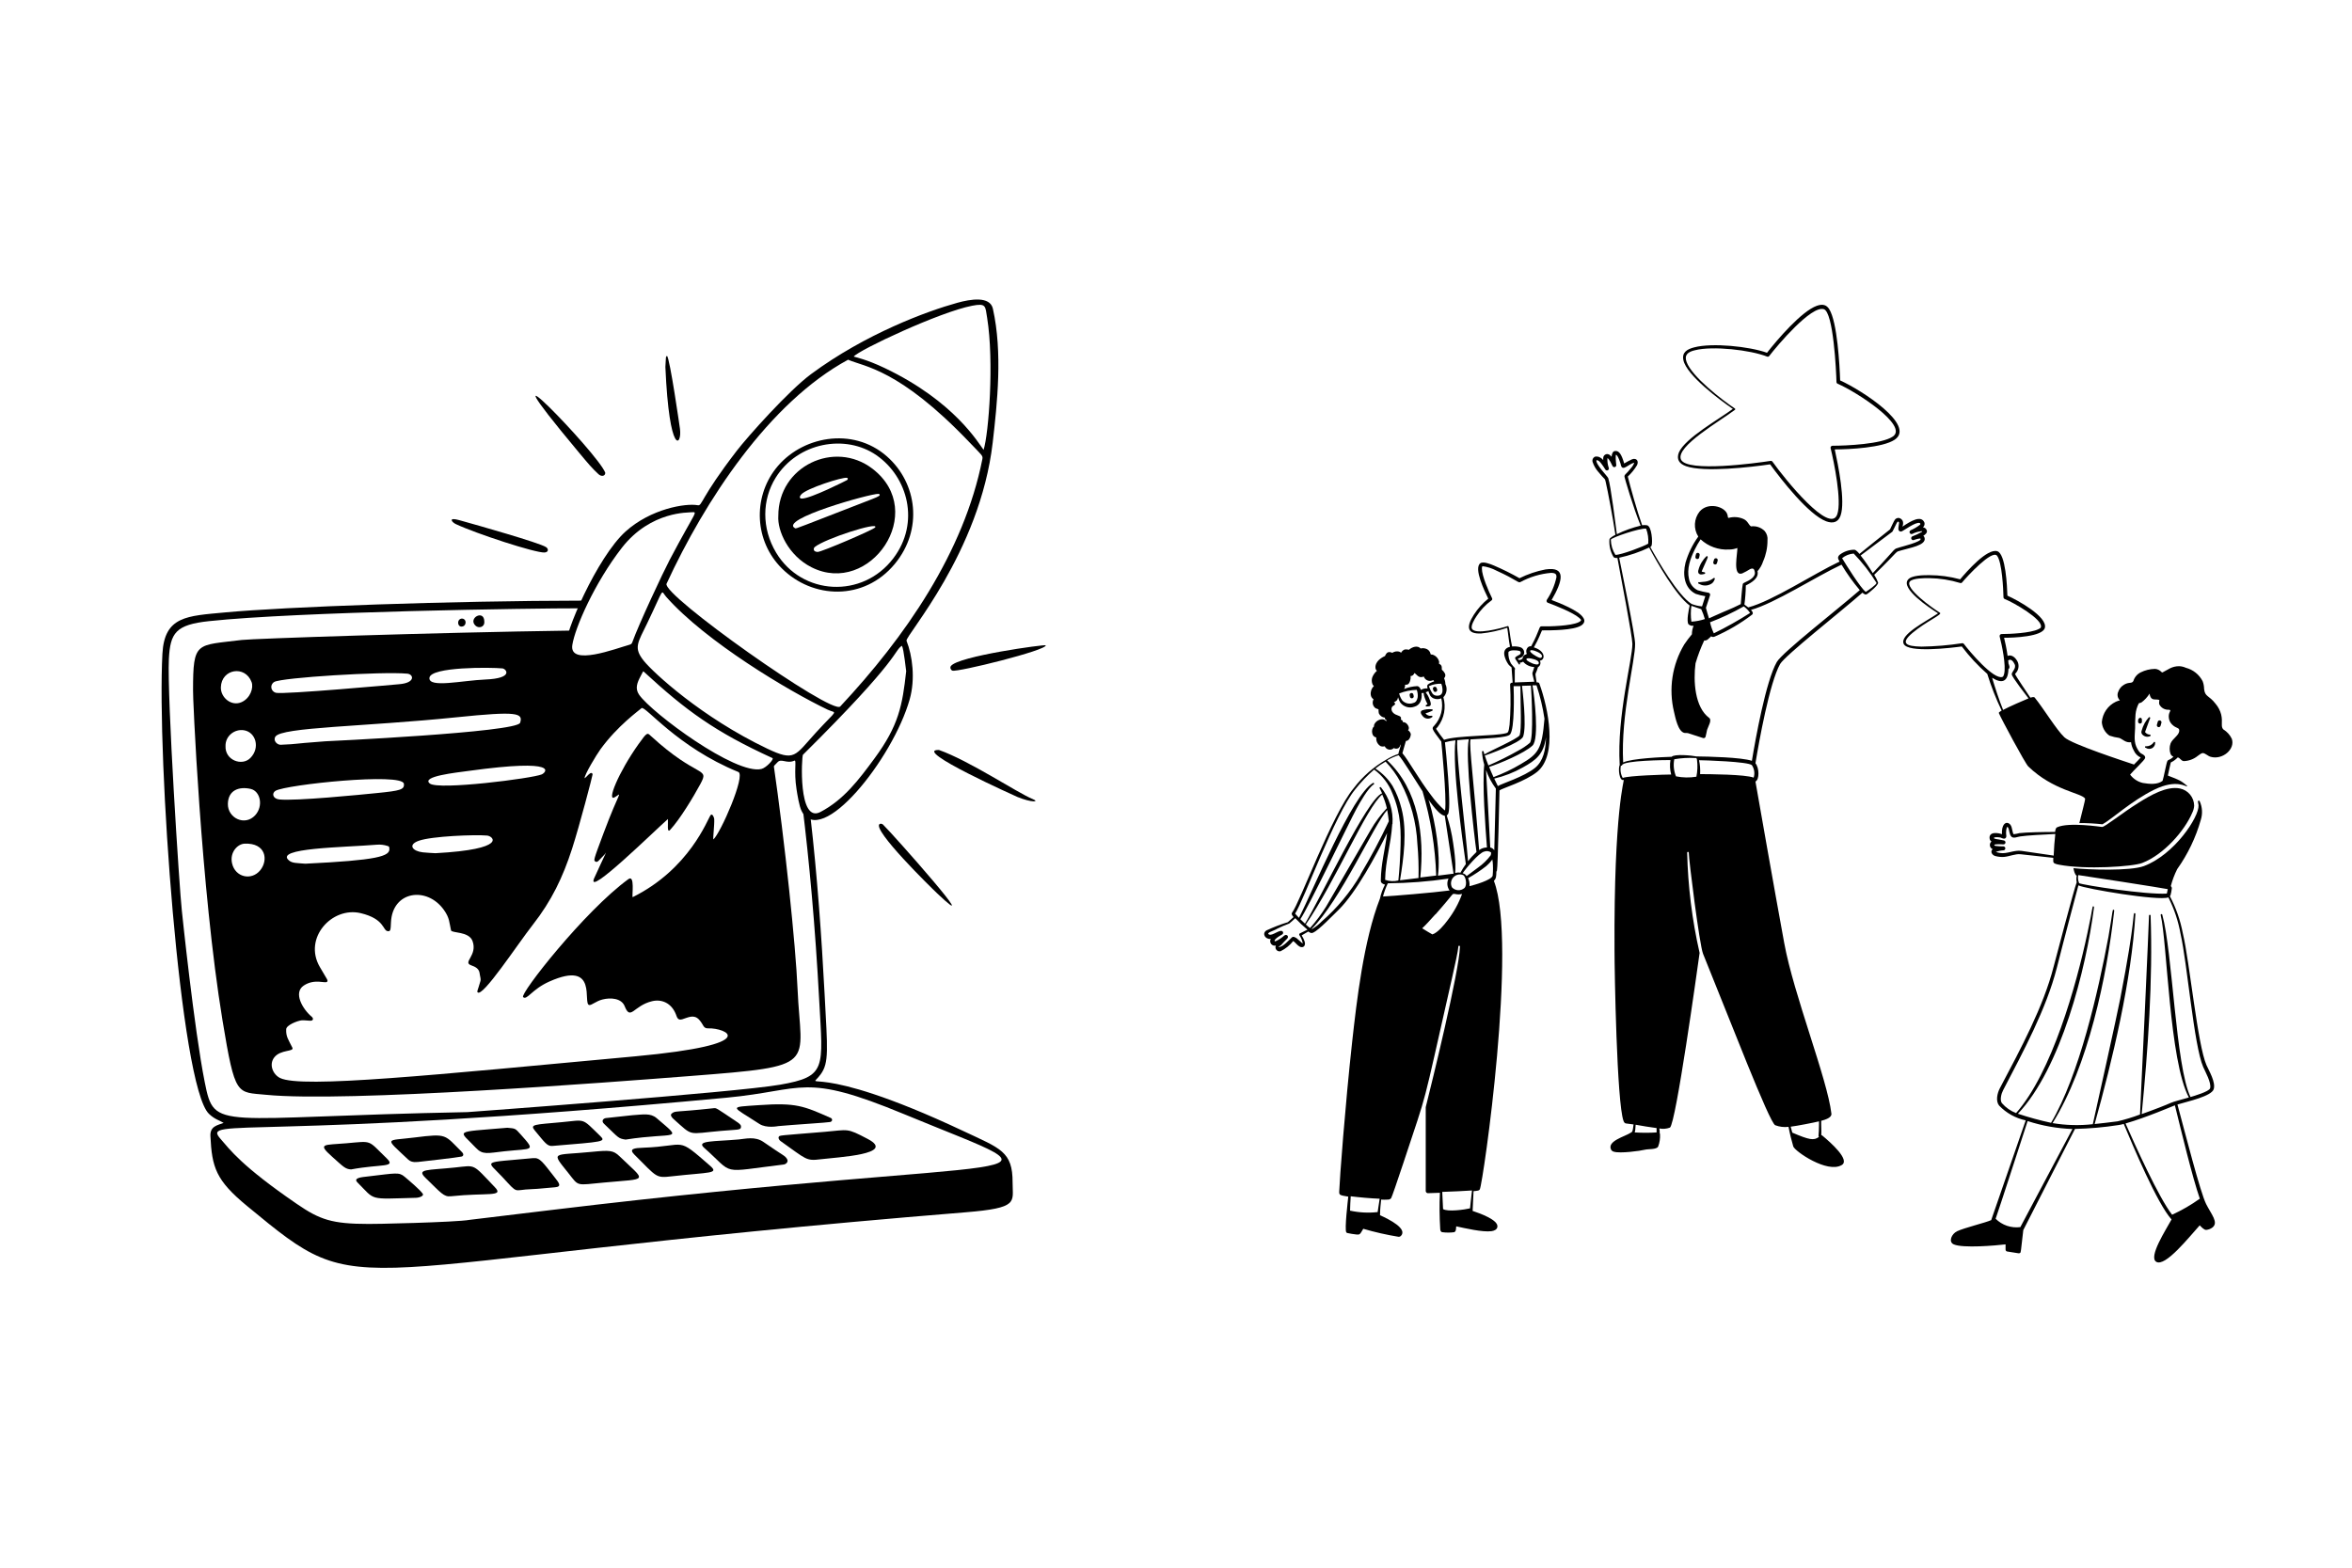
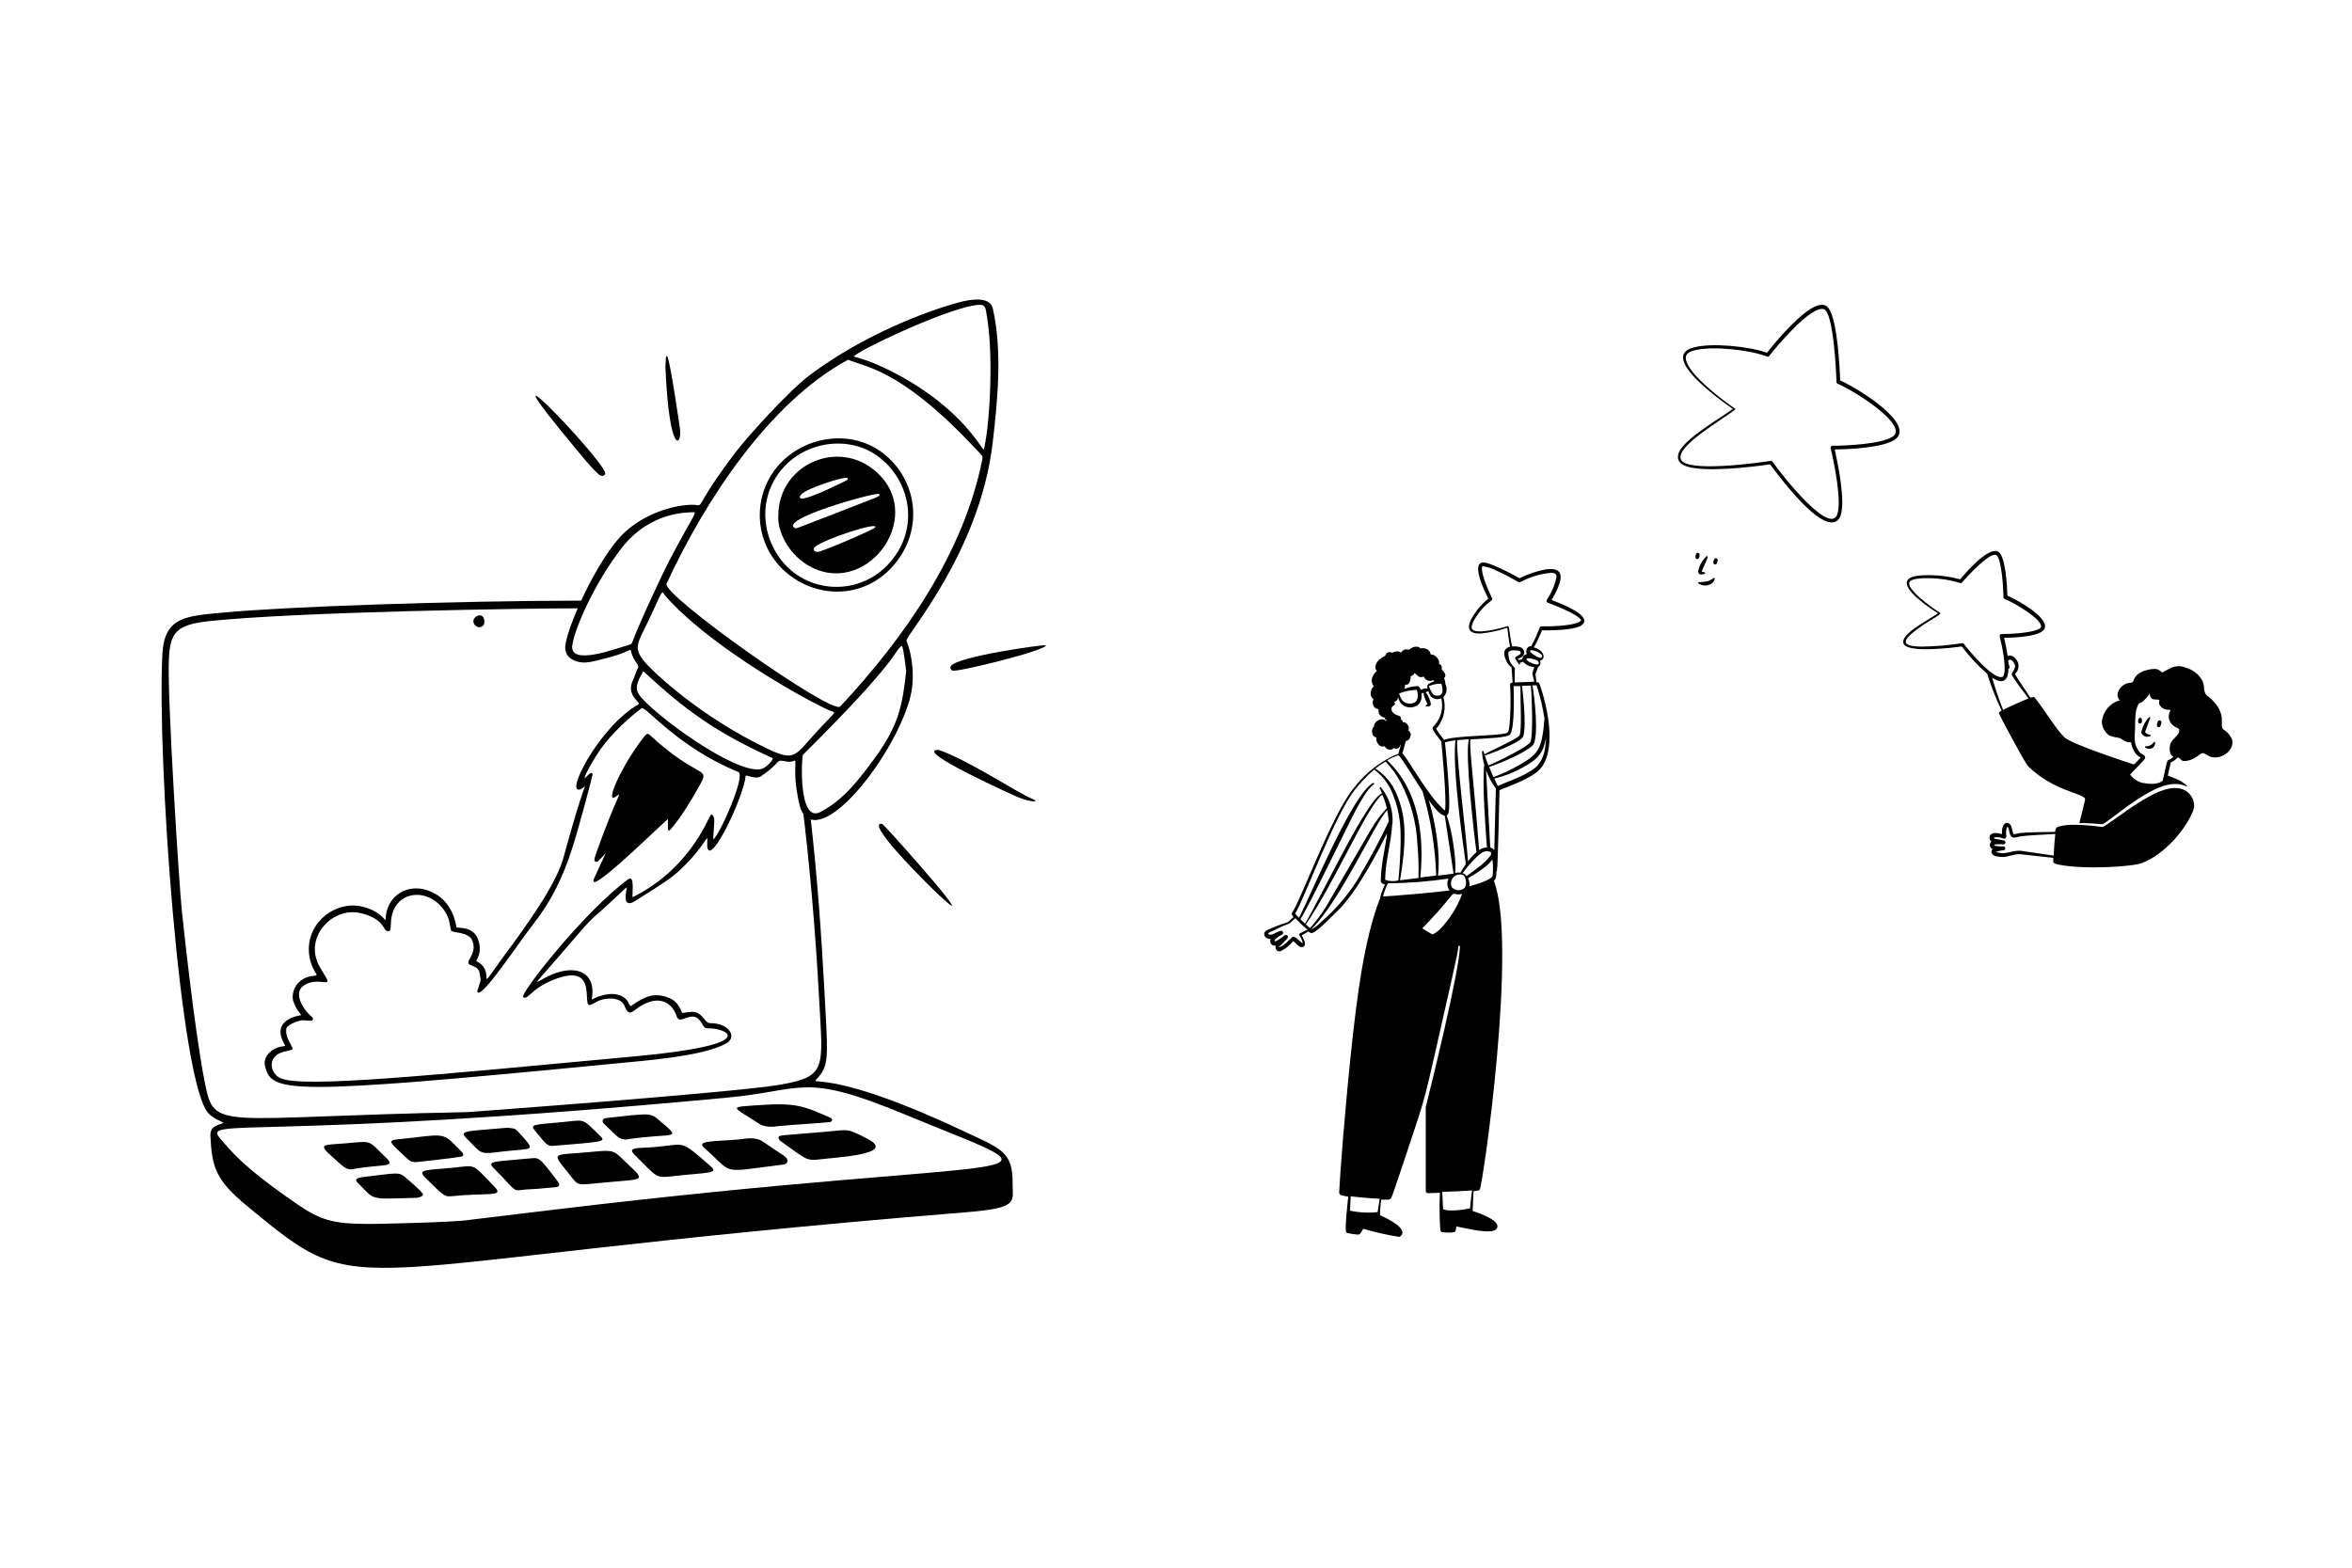
<svg xmlns="http://www.w3.org/2000/svg" width="150" height="100" viewBox="0 0 150 100" fill="none">
  <path d="M36.879 28.814C37.573 29.647 37.741 29.846 38.167 30.246C38.344 30.412 38.601 30.386 38.602 30.158C38.156 28.925 30.052 20.632 36.879 28.814Z" fill="black" />
-   <path d="M34.817 34.895C34.368 34.614 30.536 33.526 29.278 33.176C28.558 32.976 28.811 33.309 29.07 33.431C30.37 34.043 34.142 35.272 34.722 35.243C34.993 35.229 34.997 35.008 34.817 34.895Z" fill="black" />
  <path d="M42.536 22.694C42.447 22.812 42.479 22.686 42.435 23.406C42.688 29.162 43.511 28.451 43.365 27.35C43.357 27.289 42.723 22.847 42.536 22.694Z" fill="black" />
  <path d="M65.841 50.961C64.888 50.573 61.817 48.52 59.881 47.839C58.093 47.803 64.881 50.835 64.888 50.838C65.799 51.209 66.351 51.168 65.841 50.961Z" fill="black" />
  <path d="M60.641 42.49C60.573 42.587 60.63 42.737 60.742 42.779C61.051 42.891 66.772 41.481 66.693 41.162C66.676 41.092 61.08 41.855 60.641 42.49Z" fill="black" />
  <path d="M56.312 52.596C56.256 52.542 56.142 52.525 56.09 52.569C55.641 52.955 59.342 56.583 59.765 56.983C62.982 60.03 56.997 53.26 56.312 52.596Z" fill="black" />
-   <path d="M49.322 48.662C49.056 48.933 48.753 49.163 48.459 49.37C48.287 49.491 48.004 49.41 47.818 49.356C47.519 49.27 47.508 49.315 47.4 49.406C47.271 50.765 45.711 53.856 45.284 54.082C45.26 54.007 45.267 53.893 45.27 53.786C45.283 53.461 45.27 53.477 45.17 53.167C44.932 53.382 44.976 53.328 44.841 53.526C43.495 55.505 42.439 56.055 40.389 57.352C40.24 57.447 40.145 57.459 40.11 57.441C40.013 57.392 40.093 56.894 40.115 56.787C40.139 56.667 40.163 56.542 40.044 56.477C39.917 56.407 39.828 56.492 39.632 56.677C37.029 59.144 38.213 57.778 35.806 60.569C33.994 62.672 34.003 62.565 34.138 62.731C34.236 62.851 34.353 62.785 34.564 62.665C34.811 62.525 35.27 62.263 35.781 62.135C37.058 61.815 37.833 62.392 37.574 63.73L37.528 63.969C37.806 63.912 37.75 63.927 37.819 63.9C38.004 63.802 38.959 63.333 39.634 63.713C40.013 63.926 39.944 64.264 40.168 64.325C40.212 64.337 40.281 64.339 40.359 64.285C41.243 63.67 41.782 63.458 42.647 63.821C42.76 63.868 43.063 63.987 43.313 64.582C43.448 64.903 43.558 64.73 44.124 64.707C44.733 64.682 44.799 65.425 45.283 65.425C46.253 65.425 46.833 66.078 46.244 66.413C44.79 67.237 40.859 67.52 39.056 67.693C18.168 69.697 17.439 69.504 17.059 67.954C16.929 67.422 17.52 66.956 18.073 66.905C18.342 66.88 18.398 66.714 18.3 66.551C18.055 66.14 17.991 65.8 18.112 65.539C18.25 65.24 18.65 65.015 19.212 64.919L19.422 64.849C19.342 64.649 19.349 64.645 19.245 64.518C19.161 64.414 19.033 64.258 18.869 63.84C18.741 63.515 18.898 62.877 19.445 62.575C19.913 62.316 20.24 62.491 20.335 62.27C20.381 62.164 20.327 62.07 20.244 61.927C18.971 59.729 21.058 57.488 23.082 57.992C24.364 58.311 24.349 58.94 24.64 58.827C24.756 58.782 24.758 58.656 24.758 58.615C24.778 57.321 26.045 56.358 27.532 57.076C28.635 57.609 28.863 58.721 28.938 59.086C28.982 59.304 29.02 59.322 29.266 59.339C29.578 59.359 30.156 59.397 30.355 60.022C30.685 61.063 29.912 61.23 30.365 61.488C30.756 61.71 30.841 61.948 30.858 62.32C30.863 62.428 30.869 62.562 31 62.6C31.149 62.644 31.183 62.596 31.601 62.007C32.47 60.783 34.073 58.693 34.994 57.112C35.992 55.401 36.029 54.951 36.345 53.83C37.411 50.046 37.524 50.249 37.44 50.054L37.313 49.794C37.054 50.179 37.161 50.046 37.02 50.165C36.998 50.183 36.998 50.184 36.988 50.188C36.951 50.203 36.927 50.208 36.92 50.213C36.749 49.768 38.587 46.328 40.794 45.071C40.853 45.038 40.891 44.985 40.902 44.922C40.956 44.599 40.097 44.313 40.515 43.454C40.57 43.34 40.628 43.18 40.678 43.039C40.716 42.936 40.767 42.795 40.784 42.766C41.087 42.383 40.552 42.199 40.399 41.484C40.382 41.403 40.342 41.347 40.282 41.318C40.182 41.268 40.094 41.309 39.949 41.377C39.463 41.604 39.166 41.677 38.689 41.805C37.749 42.056 37.277 42.183 36.827 42.034C35.959 41.748 36.168 41.089 36.459 40.223C27.508 40.349 16.049 40.742 15.418 40.822C12.512 41.189 12.312 40.869 12.312 44.038C12.277 44.038 12.803 56.665 14.19 65.087C15 69.998 15.09 69.649 16.968 69.835C22.043 70.339 38.968 69.031 44.052 68.635C52.309 67.99 51.078 68.045 50.865 63.089C50.744 60.275 50.062 53.76 49.323 48.662H49.322ZM19.473 55.094C18.897 55.048 18.648 55.061 18.442 54.897C17.417 54.082 21.939 54.057 24.027 53.882C24.263 53.862 24.489 53.888 24.712 53.961C24.823 53.997 24.818 54.002 24.832 54.115C24.898 54.63 24.057 54.871 19.473 55.094ZM24.068 50.585C22.985 50.693 18.87 51.105 17.809 50.995C17.399 50.952 17.313 50.601 17.572 50.444C18.222 50.052 25.663 49.268 25.758 49.996C25.806 50.369 25.526 50.439 24.068 50.585L24.068 50.585ZM27.774 54.424C27.518 54.408 27.24 54.4 26.965 54.369C26.323 54.298 25.981 53.893 26.7 53.634C27.536 53.333 30.297 53.23 31.065 53.299C31.459 53.334 32.416 54.172 27.774 54.424ZM34.548 49.398C33.955 49.652 27.961 50.418 27.412 49.98C26.836 49.521 29.078 49.286 29.921 49.17C35.801 48.361 34.808 49.286 34.548 49.398ZM33.171 46.105C32.975 46.718 20.744 47.286 20.737 47.286C18.227 47.473 19.261 47.444 17.903 47.507C17.678 47.517 17.399 47.245 17.564 46.988C17.953 46.377 23.284 46.354 29.114 45.754C32.994 45.355 33.373 45.478 33.171 46.105ZM32.041 42.636C32.288 42.661 32.792 43.27 30.952 43.345C29.478 43.405 27.338 43.905 27.387 43.243C27.442 42.522 31.316 42.563 32.041 42.636ZM17.486 43.502C17.935 43.22 24.415 42.822 25.976 42.972C26.386 43.012 26.515 43.562 25.447 43.645C25.44 43.646 18.026 44.319 17.589 44.191C17.27 44.098 17.19 43.689 17.486 43.502ZM14.086 43.84C14.122 42.659 15.639 42.417 16.046 43.511C16.182 43.876 15.967 44.533 15.413 44.785C14.76 45.083 14.066 44.496 14.086 43.84ZM15.555 46.581C16.31 46.696 16.613 47.7 15.966 48.352C15.432 48.892 14.339 48.495 14.383 47.584C14.371 46.955 14.946 46.489 15.555 46.581ZM15.983 50.322C16.609 50.463 16.811 51.42 16.273 52.005C15.613 52.721 14.513 52.178 14.533 51.274C14.551 50.409 15.234 50.154 15.983 50.322ZM16.598 55.511C16.042 56.195 14.997 55.967 14.798 55.064C14.644 54.367 15.149 53.835 15.597 53.816C16.967 53.756 17.122 54.865 16.598 55.511Z" fill="black" />
  <path d="M30.888 39.659C30.909 40.014 30.527 40.1 30.326 39.91C29.819 39.43 30.888 38.843 30.888 39.659Z" fill="black" />
-   <path d="M29.585 39.492C29.435 39.402 29.219 39.496 29.218 39.723C29.217 39.852 29.292 39.969 29.439 39.969C29.709 39.969 29.777 39.608 29.585 39.492Z" fill="black" />
  <path d="M49.784 72.789C49.708 72.735 49.62 72.618 49.664 72.522C49.715 72.411 49.662 72.442 52.591 72.198C54.139 72.068 53.966 71.93 55.341 72.652C57.199 73.63 53.413 73.814 52.347 73.946C51.392 74.065 51.451 73.967 49.784 72.789Z" fill="black" />
  <path d="M36.259 74.843C35.115 73.406 35.226 73.725 37.74 73.475C38.886 73.362 39.111 73.371 39.513 73.758C41.244 75.427 41.376 75.164 38.52 75.433C36.703 75.603 36.939 75.697 36.259 74.843Z" fill="black" />
  <path d="M44.906 73.216C44.371 72.744 45.558 72.822 47.108 72.684C47.543 72.645 48.155 72.469 48.695 72.847C50.021 73.774 50.043 73.688 50.194 73.933C50.301 74.106 50.135 74.264 49.977 74.283C45.813 74.786 46.886 74.963 44.906 73.216Z" fill="black" />
  <path d="M45.29 74.366C45.876 74.877 45.254 74.764 42.879 75.031C41.802 75.152 41.934 75.119 40.453 73.645C40.085 73.278 40.456 73.231 41.014 73.211C43.867 73.109 43.086 72.443 45.29 74.366Z" fill="black" />
  <path d="M28.751 76.308C28.306 76.354 28.145 76.114 27.134 75.133C26.541 74.557 27.254 74.655 29.017 74.473C30.379 74.331 30.096 74.2 31.566 75.737C32.166 76.364 31.044 76.066 28.751 76.308Z" fill="black" />
  <path d="M34.001 73.874C34.448 73.831 34.623 74.151 35.377 75.104C35.666 75.468 35.834 75.695 35.406 75.733C34.189 75.842 34.17 75.847 33.901 75.854C32.696 75.888 33.101 76.227 32.034 75.075C31.015 73.975 30.669 74.191 34 73.874L34.001 73.874Z" fill="black" />
  <path d="M48.429 71.692C46.65 70.531 46.403 70.634 48.403 70.495C50.779 70.329 51.247 70.545 52.989 71.315C53.083 71.357 53.118 71.519 52.949 71.57C52.837 71.605 50.56 71.745 49.639 71.832C49.606 71.835 48.879 71.986 48.429 71.692Z" fill="black" />
  <path d="M29.461 73.49C29.602 73.63 29.547 73.75 29.438 73.775C29.151 73.84 26.91 74.092 26.816 74.101C26.619 74.12 26.275 74.196 26.033 73.967C24.497 72.515 24.576 72.792 26.441 72.558C28.55 72.294 28.338 72.373 29.461 73.49V73.49Z" fill="black" />
  <path d="M35.231 73.097C34.891 73.125 34.748 72.88 34.106 72.111C33.771 71.71 34.11 71.742 35.824 71.581C37.384 71.434 37.068 71.289 38.278 72.461C38.664 72.835 38.487 72.826 35.231 73.097Z" fill="black" />
  <path d="M39.896 72.692C39.415 72.617 39.482 72.602 38.518 71.681C38.338 71.51 38.464 71.341 38.648 71.319C38.655 71.318 40.322 71.137 40.331 71.137C41.021 71.093 41.484 70.987 41.878 71.325C43.636 72.831 43.117 72.191 39.896 72.692Z" fill="black" />
  <path d="M22.388 74.596C22.016 74.575 21.886 74.412 21.186 73.788C20.208 72.917 20.658 73.052 22.091 72.927C23.786 72.779 23.429 72.7 24.654 73.881C25.289 74.494 24.345 74.232 22.388 74.596V74.596Z" fill="black" />
-   <path d="M42.963 71.388C42.837 71.276 42.714 71.122 42.849 71.023C43.103 70.837 42.963 70.968 45.501 70.692C45.705 70.67 45.644 70.658 47.009 71.572C47.225 71.717 47.279 71.79 47.252 71.926C47.22 72.09 46.977 72.051 45.99 72.137C43.812 72.327 44.237 72.517 42.963 71.388V71.388Z" fill="black" />
  <path d="M32.358 71.938C32.872 71.992 32.838 71.949 33.219 72.377C34.183 73.46 33.986 73.243 32.173 73.438C31.102 73.554 30.788 73.688 30.346 73.215C29.267 72.058 28.835 72.238 32.358 71.938Z" fill="black" />
  <path d="M22.797 75.425C22.498 75.125 23.095 75.087 23.456 75.044C25.261 74.833 25.443 74.755 25.806 75.064C26.072 75.289 26.756 75.862 26.96 76.144C27.059 76.281 26.752 76.4 26.527 76.406C23.46 76.488 23.967 76.599 22.797 75.425L22.797 75.425Z" fill="black" />
  <path d="M64.579 75.43C64.586 73.444 63.805 73.262 61.454 72.155C51.602 67.516 51.452 69.746 52.344 68.521C52.877 67.789 52.777 66.95 52.588 63.379C52.397 59.772 52.123 55.887 51.686 52.088C51.408 51.969 51.258 51.691 51.175 51.4C51.604 54.892 51.992 59.075 52.247 63.837C52.478 68.15 52.742 68.67 49.754 69.19C46.856 69.695 29.813 70.94 29.806 70.94C13.715 71.248 13.693 72.214 13.057 69.028C12.376 65.62 11.599 58.107 11.598 58.1C11.441 56.718 10.652 44.402 10.77 42.047C10.854 40.368 11.205 39.847 13.336 39.621C18.987 39.018 33.949 38.796 37.017 38.803C37.088 38.642 37.163 38.478 37.24 38.312C28.752 38.323 18.143 38.706 14.33 39.067C11.941 39.293 10.488 39.291 10.358 41.702C10.005 48.238 11.479 69.293 13.329 71.053C13.705 71.41 13.988 71.455 14.262 71.628C13.864 71.779 13.389 71.838 13.419 72.467C13.517 74.467 13.762 75.284 15.752 76.925C23.636 83.432 20.419 80.68 61.561 77.332C65.012 77.051 64.575 76.693 64.579 75.43ZM35.176 77.182C31.7 77.601 29.959 77.81 29.954 77.811C29.073 77.975 23.507 78.091 23.507 78.073C21.168 78.073 20.395 77.801 18.938 76.801C15.388 74.368 14.662 73.328 14.067 72.651C12.804 71.211 16.308 72.835 46.337 70.02C51.359 69.549 51.169 68.383 57.67 71.074C69.023 75.773 66.6 73.394 35.176 77.182Z" fill="black" />
  <path d="M63.324 19.696C63.138 18.866 61.878 19.087 61.059 19.313C59.111 19.851 55.205 21.291 51.726 23.863C50.303 24.915 47.684 27.849 46.99 28.751C44.643 31.799 44.793 32.282 44.5 32.228C43.727 32.085 41.498 32.455 39.89 33.91C38.094 35.535 35.959 40.423 36.048 41.381C36.09 41.839 36.392 42.062 36.776 42.189C37.315 42.367 37.839 42.2 38.99 41.893C40.073 41.606 40.202 41.338 40.24 41.519C40.401 42.271 40.864 42.404 40.657 42.667C40.599 42.741 40.476 43.164 40.369 43.384C39.886 44.376 40.922 44.813 40.714 44.931C38.205 46.36 35.922 50.815 37.051 50.338C37.118 50.31 37.111 50.287 37.273 50.18C37.273 50.138 37.269 50.153 37.29 50.119C37.333 50.217 37.202 50.19 36.189 53.787C35.877 54.895 35.845 55.331 34.854 57.031C34.372 57.857 33.333 59.369 32.647 60.291C30.589 63.056 31.159 62.603 30.97 61.956C30.83 61.478 30.396 61.345 30.381 61.305C30.358 61.24 30.777 60.817 30.509 59.973C30.221 59.066 29.234 59.216 29.123 59.157C29.081 59.134 28.982 57.597 27.602 56.931C25.973 56.144 24.616 57.242 24.595 58.614C24.591 58.898 24.416 58.157 23.12 57.835C21.292 57.38 19.217 59.079 19.793 61.293C19.954 61.91 20.29 62.195 20.159 62.225C19.981 62.267 19.71 62.243 19.365 62.433C18.732 62.784 18.563 63.509 18.717 63.9C18.971 64.547 19.151 64.612 19.208 64.755C19.174 64.768 17.18 64.997 18.159 66.635C18.193 66.692 18.208 66.73 18.057 66.744C17.399 66.805 16.746 67.362 16.901 67.994C17.319 69.7 18.114 69.902 39.072 67.856C41.103 67.657 44.854 67.388 46.323 66.555C47.019 66.161 46.532 65.263 45.282 65.264C44.919 65.264 44.812 64.519 44.117 64.546C43.417 64.574 43.558 64.735 43.434 64.453C43.282 64.109 43.063 63.821 42.709 63.672C41.739 63.264 41.113 63.564 40.266 64.153C40.108 64.263 40.173 63.831 39.713 63.572C38.886 63.107 37.741 63.76 37.733 63.762C38.021 62.272 37.095 61.638 35.742 61.978C34.247 62.353 33.283 63.76 35.883 60.729C38.337 57.869 37.13 59.272 39.743 56.796C40.168 56.393 39.864 56.718 39.905 57.347C39.921 57.588 40.107 57.724 40.476 57.49C42.29 56.342 42.744 56.072 43.35 55.511C44.508 54.442 45.006 53.535 45.092 53.457C45.141 53.608 45.077 53.924 45.119 54.096C45.372 55.137 47.426 50.838 47.554 49.498C47.566 49.372 48.177 49.768 48.552 49.504C48.922 49.245 49.279 48.972 49.578 48.631C49.827 48.346 50.163 48.742 50.66 48.522C50.824 48.449 50.613 49.168 50.8 50.351C50.853 50.688 50.968 51.422 51.12 51.726C52.34 54.162 56.945 48.415 58.017 44.606C58.384 43.306 58.191 41.827 57.814 40.874C57.699 40.583 62.495 35.259 63.31 28.232C63.602 25.711 63.946 22.483 63.323 19.696L63.324 19.696ZM40.155 41.124C39.305 41.359 36.286 42.53 36.5 41.142C36.669 40.045 37.916 37.188 39.654 34.949C41.511 32.555 44.013 32.71 44.013 32.68C44.553 32.68 44.481 32.35 42.703 35.724C42.304 36.479 40.749 39.79 40.325 40.968C40.292 41.059 40.252 41.096 40.155 41.123L40.155 41.124ZM45.495 53.547C45.463 53.436 45.571 52.606 45.55 52.242C45.544 52.143 45.425 51.857 45.318 51.998C45.129 52.247 43.982 55.429 40.345 57.23C40.293 57.153 40.505 55.766 40.076 56.078C37.279 58.114 33.137 63.404 33.361 63.603C33.613 63.828 33.901 63.114 35.045 62.606C38.214 61.199 37.12 64.077 37.587 64.11C37.742 64.121 38.005 63.866 38.412 63.759C38.932 63.622 39.633 63.668 39.838 64.183C40.217 65.137 40.395 64.151 41.586 63.865C42.191 63.719 42.815 63.973 43.103 64.694C43.176 64.877 43.214 65.11 43.513 65.018C43.894 64.901 44.257 64.683 44.59 65.048C44.892 65.38 44.833 65.609 45.174 65.597C46.265 65.559 48.818 66.612 40.505 67.382C27.669 68.57 19.24 69.438 17.864 68.765C17.411 68.543 17.132 67.908 17.494 67.446C17.897 66.931 18.78 67.103 18.645 66.828C18.388 66.303 18.23 66.128 18.252 65.651C18.264 65.396 18.938 65.118 19.251 65.083C19.339 65.073 19.42 65.089 19.767 65.11C19.981 65.124 20.016 64.97 19.876 64.853C19.304 64.375 18.686 63.322 19.373 62.866C20.08 62.396 20.778 62.769 20.869 62.615C20.924 62.522 20.888 62.525 20.397 61.681C19.324 59.833 21.176 57.811 23.006 58.249C24.54 58.616 24.404 59.355 24.722 59.396C24.905 59.42 24.913 59.341 24.934 58.837C25.021 56.831 27.226 56.514 28.313 58.046C28.68 58.563 28.65 58.845 28.765 59.347C28.808 59.532 29.905 59.397 30.136 60.028C30.472 60.949 29.483 61.378 30.045 61.573C30.327 61.671 30.553 61.796 30.588 62.084C30.611 62.284 30.68 62.444 30.643 62.571C30.443 63.265 30.408 63.237 30.461 63.297C30.775 63.643 33.001 60.237 33.984 58.983C35.171 57.469 35.897 55.962 36.487 54.13C36.963 52.657 37.791 49.482 37.792 49.401C37.793 49.325 37.721 49.282 37.653 49.319C37.52 49.39 37.394 49.58 37.283 49.643C37.264 49.432 38.04 48.147 38.293 47.797C39.387 46.289 40.75 45.322 40.913 45.172C41.132 44.971 43.183 47.654 47.088 49.243C47.576 49.442 45.957 53.145 45.495 53.547ZM48.561 49.051C46.915 49.449 41.591 45.493 40.766 44.325C40.476 43.913 40.642 43.531 40.866 43.112C41.035 42.796 41 42.791 41.082 42.867C43.743 45.319 45.598 46.681 49.262 48.355C49.389 48.413 48.868 48.977 48.561 49.051ZM48.921 47.749C44.76 45.765 41.68 42.921 41.064 42.159C40.382 41.314 40.676 41 41.286 39.734C42.418 37.382 42.119 37.654 42.485 38.069C45.017 40.935 50.318 44.092 52.786 45.269C53.373 45.549 53.481 45.15 52.03 46.737C50.682 48.213 50.708 48.601 48.921 47.749ZM55.774 48.375C54.767 49.743 53.815 51.013 52.323 51.795C50.882 52.552 51.128 48.225 51.208 48.146C57.523 41.889 56.975 41.549 57.52 41.191C57.643 41.392 57.783 42.812 57.792 42.813C57.553 44.991 57.32 46.275 55.774 48.375L55.774 48.375ZM62.651 29.285C61.476 35.23 57.724 40.637 53.586 45.065C53.061 45.627 42.187 37.934 42.51 37.234C44.947 31.951 49.037 25.679 54.088 22.945C55.088 23.391 57.334 23.507 61.811 28.197C62.63 29.054 62.695 29.059 62.651 29.284L62.651 29.285ZM62.729 28.694C62.424 28.309 60.893 25.605 56.41 23.471C55.213 22.901 54.563 22.794 54.446 22.744C54.769 22.329 59.948 19.893 62.001 19.502C62.894 19.332 62.833 19.51 62.955 20.269C63.408 23.077 63.054 27.685 62.729 28.694Z" fill="black" />
  <path d="M41.493 46.932C41.286 46.741 41.282 46.678 40.72 47.469C39.444 49.266 38.653 51.197 39.219 50.848C39.718 50.541 39.531 50.365 38.482 53.173C37.835 54.905 37.848 54.882 37.976 54.958C38.113 55.039 38.178 54.885 38.602 54.46C38.603 54.375 38.63 54.397 38.625 54.442C38.624 54.45 37.934 55.91 37.879 56.053C37.427 57.236 41.692 53.044 42.597 52.244C42.616 52.55 42.525 53.163 42.734 52.94C43.351 52.279 44.222 50.839 44.668 50.009C45.269 48.889 44.525 49.716 41.493 46.931V46.932Z" fill="black" />
  <path d="M49.465 29.902C48.01 31.777 48.118 34.517 49.859 36.254C51.816 38.207 55.092 38.352 57.062 35.976C58.886 33.776 58.495 30.811 56.563 29.112C54.371 27.184 51.07 27.835 49.465 29.902H49.465ZM49.501 35.258C48.556 33.687 48.604 31.865 49.468 30.474C50.873 28.211 53.923 27.67 55.898 29.04C57.898 30.427 58.696 33.336 56.974 35.611C55.013 38.202 51.144 37.988 49.501 35.258Z" fill="black" />
  <path d="M55.646 29.902C53.23 28.044 49.624 29.736 49.638 32.91C49.571 33.845 50.265 35.433 51.757 36.186C55.475 38.063 59.23 32.658 55.646 29.902ZM51.099 31.541C51.43 31.155 53.747 30.414 54.016 30.48C54.075 30.495 54.102 30.557 54.023 30.622C54.003 30.639 51.708 31.803 51.143 31.804C51.007 31.804 50.946 31.72 51.099 31.541ZM55.816 33.641C55.716 33.788 52.363 35.222 52.143 35.207C52.111 35.198 51.952 35.211 51.907 35.084C51.881 35.01 51.917 34.929 51.965 34.891C52.632 34.351 56.076 33.251 55.816 33.641ZM55.577 31.853C50.903 33.665 50.774 33.73 50.717 33.701C49.589 33.137 55.558 31.47 56.019 31.504C56.08 31.507 56.098 31.535 56.102 31.558C56.109 31.605 56.116 31.645 55.577 31.854L55.577 31.853Z" fill="black" />
  <path fill-rule="evenodd" clip-rule="evenodd" d="M98.955 38.274C99.647 37.088 99.93 36.116 98.562 36.324C97.987 36.434 97.431 36.623 96.907 36.883C96.381 36.584 95.839 36.315 95.282 36.077C95.065 35.986 94.593 35.791 94.405 35.931C93.976 36.256 94.681 37.712 94.915 38.186C94.557 38.475 94.248 38.82 93.999 39.207C93.498 39.983 93.547 40.458 94.476 40.406C95.037 40.348 95.59 40.227 96.124 40.045C96.176 40.331 96.215 40.819 96.3 41.258C95.958 41.339 95.861 41.583 95.975 41.927C96.03 42.102 96.115 42.267 96.225 42.414C96.28 42.471 96.338 42.525 96.4 42.574C96.475 43.675 96.485 43.549 96.439 43.549C96.421 43.546 96.401 43.548 96.383 43.555C96.365 43.561 96.349 43.572 96.337 43.586C96.324 43.6 96.315 43.617 96.31 43.635C96.305 43.654 96.305 43.673 96.309 43.692C96.354 44.538 96.342 45.386 96.274 46.23C96.212 46.757 96.16 46.737 96.03 46.773C95.331 46.961 92.923 46.906 92.097 47.192C91.914 46.967 91.743 46.733 91.584 46.49C91.61 46.458 91.655 46.412 91.704 46.35C91.903 46.086 92.037 45.779 92.097 45.453C92.158 45.128 92.142 44.793 92.052 44.475C92.157 44.366 92.226 44.227 92.249 44.078C92.272 43.928 92.249 43.775 92.182 43.64C92.178 43.51 92.149 43.382 92.097 43.263C92.136 43.226 92.162 43.178 92.173 43.126C92.183 43.073 92.177 43.019 92.156 42.97C92.106 42.871 92.036 42.784 91.951 42.714C91.951 42.532 91.974 42.437 91.769 42.333C91.777 42.299 91.783 42.264 91.785 42.229C91.763 42.118 91.711 42.015 91.634 41.931C91.557 41.847 91.459 41.786 91.35 41.755C91.233 41.735 91.262 41.784 91.23 41.693C91.215 41.63 91.187 41.572 91.147 41.522C91.107 41.472 91.057 41.431 90.999 41.404C90.875 41.345 90.735 41.331 90.602 41.365C90.407 41.154 90.073 41.258 89.852 41.449C89.765 41.423 89.674 41.416 89.585 41.43C89.485 41.468 89.403 41.542 89.354 41.638C89.317 41.603 89.271 41.577 89.221 41.563C89.148 41.547 89.072 41.545 88.998 41.559C88.924 41.573 88.854 41.602 88.792 41.644C88.716 41.602 88.628 41.587 88.542 41.602C88.412 41.644 88.376 41.758 88.327 41.849C88.18 41.912 88.045 42 87.928 42.109C87.651 42.385 87.687 42.7 87.814 42.788C87.683 42.901 87.582 43.044 87.518 43.204C87.469 43.354 87.476 43.517 87.538 43.663C87.56 43.699 87.587 43.731 87.619 43.76C87.544 43.833 87.488 43.921 87.453 44.019C87.419 44.118 87.408 44.222 87.421 44.325C87.428 44.383 87.448 44.438 87.479 44.486C87.51 44.535 87.551 44.577 87.599 44.608C87.547 44.702 87.531 44.812 87.555 44.918C87.579 45.023 87.641 45.115 87.729 45.177C87.789 45.206 87.851 45.23 87.915 45.248C87.914 45.332 87.921 45.416 87.934 45.499C87.968 45.576 88.022 45.643 88.091 45.692C88.159 45.742 88.24 45.771 88.324 45.778C88.308 45.876 88.37 45.918 88.451 45.957C88.429 45.965 88.41 45.978 88.396 45.996C88.356 45.944 88.3 45.906 88.236 45.889C88.121 45.873 88.003 45.893 87.899 45.947C87.794 46 87.709 46.084 87.655 46.188C87.641 46.21 87.632 46.234 87.628 46.26C87.624 46.286 87.625 46.312 87.632 46.337C87.598 46.363 87.57 46.396 87.551 46.435C87.519 46.505 87.502 46.581 87.502 46.657C87.502 46.734 87.519 46.81 87.551 46.88C87.574 46.922 87.606 46.958 87.645 46.986C87.683 47.014 87.728 47.034 87.775 47.042C87.76 47.155 87.781 47.269 87.833 47.369C87.885 47.47 87.967 47.552 88.067 47.605C88.148 47.627 88.234 47.627 88.314 47.605C88.337 47.658 88.373 47.705 88.418 47.741C88.463 47.778 88.517 47.803 88.574 47.814C88.631 47.825 88.689 47.822 88.745 47.806C88.801 47.789 88.851 47.759 88.893 47.718C88.938 47.745 88.99 47.758 89.042 47.758C89.095 47.758 89.146 47.745 89.192 47.718C89.254 47.661 89.299 47.586 89.322 47.504C89.364 47.504 89.351 47.452 89.211 47.959C89.199 48.003 89.189 48.047 89.182 48.092C88.922 48.178 88.674 48.293 88.441 48.437C87.618 48.901 86.899 49.529 86.329 50.283C84.944 51.94 82.89 57.602 82.403 58.216C82.334 58.304 82.425 58.414 82.497 58.499C82.432 58.557 82.273 58.694 82.133 58.824C81.666 58.968 81.21 59.144 80.768 59.35C80.466 59.542 80.683 59.929 81.044 59.893C81.016 59.943 81.003 59.999 81.007 60.056C81.011 60.113 81.032 60.167 81.067 60.212C81.101 60.257 81.148 60.291 81.202 60.309C81.256 60.328 81.314 60.33 81.369 60.316C81.346 60.363 81.338 60.416 81.346 60.468C81.353 60.504 81.367 60.538 81.387 60.568C81.407 60.598 81.433 60.624 81.463 60.643C81.494 60.663 81.528 60.676 81.564 60.681C81.6 60.687 81.636 60.685 81.671 60.676C81.985 60.522 82.26 60.3 82.477 60.026C82.611 60.117 82.734 60.299 82.877 60.377C83.098 60.498 83.296 60.345 83.202 60.052C83.155 59.916 83.092 59.786 83.014 59.666L83.439 59.419C83.556 59.503 83.615 59.548 83.748 59.493C84.102 59.337 85.048 58.346 85.389 58.018C86.501 56.913 87.772 54.54 88.464 53.143C88.331 54.235 88.077 55.047 88.061 56.181C88.061 56.325 88.194 56.393 88.331 56.428C88.182 56.71 88.073 57.011 88.006 57.322C86.969 59.974 86.527 63.822 86.234 66.461C85.783 70.573 85.438 75.207 85.409 76.007C85.409 76.218 85.409 76.24 85.987 76.332C85.965 76.536 85.74 78.431 85.861 78.606C85.876 78.629 85.9 78.645 85.926 78.652C86.118 78.694 86.312 78.725 86.507 78.746C86.732 78.766 86.728 78.746 86.943 78.382C87.68 78.598 88.43 78.768 89.189 78.892C89.216 78.895 89.243 78.891 89.268 78.883C89.294 78.875 89.318 78.861 89.338 78.844C89.796 78.385 88.6 77.781 88.012 77.518C88.012 77.066 88.061 76.826 88.084 76.52C88.225 76.529 88.368 76.529 88.509 76.52C88.548 76.522 88.587 76.515 88.623 76.5C88.658 76.486 88.691 76.463 88.717 76.436C88.769 76.354 89.094 75.405 89.491 74.213C91.161 69.149 90.58 71.287 92.601 62.399C92.822 61.424 92.981 60.686 93.007 60.39C93.005 60.383 93.005 60.374 93.007 60.367C93.008 60.359 93.012 60.352 93.017 60.346C93.022 60.339 93.028 60.334 93.035 60.331C93.042 60.327 93.05 60.325 93.058 60.325C93.066 60.325 93.073 60.327 93.081 60.331C93.088 60.334 93.094 60.339 93.099 60.346C93.104 60.352 93.107 60.359 93.109 60.367C93.11 60.374 93.11 60.383 93.108 60.39C93.069 61.95 91.304 69.123 90.927 70.624V75.984C90.931 76.018 90.948 76.05 90.973 76.073C90.999 76.097 91.032 76.11 91.067 76.111L91.831 76.085C91.796 76.848 91.802 77.613 91.85 78.376C91.85 78.48 91.88 78.584 91.984 78.6C92.236 78.633 92.492 78.633 92.744 78.6C92.877 78.545 92.855 78.35 92.871 78.226C93.414 78.343 94.554 78.61 95.113 78.535C95.289 78.512 95.468 78.438 95.497 78.262C95.572 77.814 94.35 77.385 93.917 77.242C93.937 76.894 93.963 76.335 93.976 75.981C94.073 75.976 94.17 75.964 94.265 75.945C94.289 75.942 94.311 75.933 94.33 75.92C94.35 75.906 94.365 75.888 94.376 75.867C94.587 75.451 96.797 60.114 95.273 56.188C95.422 56.042 95.425 55.899 95.432 55.606C95.449 55.585 95.461 55.561 95.468 55.535C95.533 55.272 95.614 50.751 95.63 50.416C95.809 50.283 97.278 49.847 98.042 49.227C99.342 48.157 98.753 45.2 98.175 43.607C98.167 43.584 98.152 43.563 98.131 43.549C98.111 43.535 98.086 43.528 98.061 43.529H97.999C97.889 42.743 97.892 43.204 98.087 42.554C98.122 42.535 98.153 42.51 98.177 42.479C98.202 42.448 98.22 42.412 98.231 42.374C98.242 42.336 98.245 42.296 98.241 42.257C98.236 42.217 98.224 42.179 98.204 42.145C98.555 42.093 98.575 41.55 97.879 41.313C97.752 41.27 97.843 41.423 98.341 40.211C98.922 40.211 100.33 40.211 100.83 39.906C101.028 39.785 101.116 39.6 100.97 39.402C100.707 38.95 99.42 38.45 98.955 38.274ZM96.309 46.844C96.605 46.467 96.55 44.244 96.53 43.767H96.966C96.966 45.066 97.057 46.48 96.911 46.913C96.706 47.166 95.045 47.888 94.668 48.121C94.649 48.056 94.632 47.998 94.616 47.936C94.612 47.925 94.604 47.915 94.594 47.909C94.583 47.903 94.571 47.901 94.559 47.903C94.547 47.905 94.536 47.911 94.528 47.92C94.52 47.929 94.516 47.94 94.515 47.953C94.531 48.232 94.579 48.509 94.658 48.778C94.528 50.059 94.727 52.678 94.831 54.059C94.651 54.059 94.477 54.118 94.333 54.225C94.008 50 93.683 47.579 93.781 47.166C94.775 47.094 96.121 47.075 96.309 46.844ZM97.635 43.731C97.665 44.056 97.83 47.133 97.564 47.387C97.339 47.577 97.094 47.742 96.833 47.878C96.215 48.229 95.578 48.545 94.925 48.827C94.837 48.609 94.759 48.395 94.694 48.196C94.727 48.196 97.002 47.387 97.141 46.981C97.382 46.272 97.083 43.926 97.067 43.747L97.635 43.731ZM95.399 50.302C95.399 50.403 95.338 52.886 95.299 54.235C95.238 54.146 95.147 54.083 95.042 54.059C95 53.162 94.782 49.363 94.772 49.116C94.92 49.541 95.132 49.941 95.399 50.302ZM89.38 51.57C89.257 51.07 89.067 50.589 88.815 50.14C88.536 49.692 88.16 49.311 87.716 49.025C87.92 48.859 88.138 48.712 88.366 48.583C88.744 48.976 89.065 49.419 89.322 49.899C89.965 51.114 90.331 52.456 90.394 53.828C90.461 54.552 90.484 55.279 90.466 56.006L89.286 56.152C89.517 54.742 89.757 53.019 89.38 51.57ZM91.165 51.199C91.08 50.923 91.041 50.959 91.382 51.388C91.545 51.596 91.88 52.008 92.143 52.038C92.159 52.145 92.643 55.314 92.702 55.73C92.669 55.73 92.721 55.73 91.707 55.856C91.886 54.488 91.532 52.431 91.165 51.199ZM93.485 55.119C93.358 55.294 93.243 55.477 93.141 55.668C92.491 55.564 93.056 56.26 92.676 53.783C92.593 53.181 92.455 52.589 92.266 52.012C92.321 51.977 92.361 51.922 92.377 51.859C92.549 51.264 92.221 47.959 92.153 47.351C92.371 47.288 92.596 47.246 92.822 47.224C92.614 48.898 93.245 53.442 93.485 55.119ZM93.397 56.643C93.285 56.741 93.14 56.791 92.991 56.784C92.843 56.776 92.703 56.712 92.601 56.604C92.549 56.503 92.528 56.388 92.543 56.275C92.557 56.161 92.605 56.055 92.68 55.97C92.756 55.885 92.855 55.824 92.966 55.796C93.076 55.768 93.193 55.775 93.3 55.814C93.479 55.883 93.589 56.455 93.397 56.643ZM88.522 56.344C89.814 56.333 91.103 56.233 92.38 56.045C92.321 56.165 92.296 56.3 92.308 56.433C92.32 56.567 92.368 56.695 92.448 56.802C91.408 56.942 88.74 57.163 88.201 57.186C88.277 56.896 88.38 56.614 88.509 56.344H88.522ZM91.555 58.323C92.835 56.87 92.565 57.023 92.79 57.023C92.939 57.062 93.096 57.062 93.245 57.023C93.026 57.626 92.716 58.192 92.325 58.7C92.107 58.996 91.694 59.496 91.35 59.604C91.226 59.535 90.882 59.334 90.7 59.214C90.888 59.045 91.204 58.703 91.542 58.323H91.555ZM93.284 55.7C93.472 55.411 94.311 54.401 94.662 54.319C94.733 54.293 94.809 54.284 94.885 54.294C94.96 54.303 95.032 54.331 95.094 54.374C95.1 54.436 95.092 54.498 95.071 54.556C94.847 54.855 94.579 55.117 94.275 55.333C94.031 55.52 93.784 55.704 93.534 55.883C93.505 55.836 93.466 55.795 93.421 55.764C93.376 55.733 93.325 55.711 93.271 55.7H93.284ZM95.195 54.937C95.224 55.243 95.224 55.551 95.195 55.856C95.139 56.139 93.999 56.461 93.716 56.526C93.735 56.351 93.705 56.174 93.628 56.016C94.032 55.79 94.418 55.534 94.782 55.249C95.25 54.839 95.169 54.709 95.182 54.937H95.195ZM93.674 47.156C93.423 48.203 93.999 53.162 94.164 54.345C93.968 54.527 93.787 54.724 93.625 54.937C93.479 53.032 92.868 48.209 92.936 47.215C93.167 47.189 93.436 47.172 93.674 47.156ZM91.919 43.614C91.961 43.717 91.986 43.827 91.993 43.939C92.026 44.264 91.886 44.384 91.649 44.377C91.589 44.38 91.529 44.367 91.476 44.34C91.422 44.312 91.376 44.272 91.343 44.221C91.256 44.079 91.183 43.927 91.126 43.77C91.375 43.658 91.646 43.605 91.919 43.614ZM89.608 43.679C89.754 43.679 89.852 43.679 89.933 43.419C89.963 43.323 89.974 43.222 89.962 43.123C90.102 43.123 90.151 43.038 90.212 42.928C90.394 43.061 90.476 43.282 90.804 43.156C90.822 43.209 90.851 43.258 90.888 43.3C90.926 43.341 90.972 43.375 91.023 43.398C91.074 43.421 91.13 43.433 91.186 43.434C91.242 43.435 91.298 43.424 91.35 43.403C91.441 43.377 91.402 43.373 91.464 43.464C91.35 43.5 91.025 43.63 91.025 43.734C91.019 43.795 91.025 43.857 91.044 43.916C90.896 43.897 90.746 43.931 90.619 44.01C90.58 43.893 90.502 43.773 90.381 43.767C90.095 43.781 89.813 43.842 89.546 43.949C89.597 43.868 89.619 43.773 89.608 43.679ZM89.231 44.234C89.589 44.093 89.97 44.014 90.355 44.004C90.41 44.154 90.43 44.316 90.414 44.475C90.375 44.66 90.313 44.8 90.131 44.842C90.012 44.887 89.882 44.896 89.758 44.868C89.634 44.839 89.52 44.775 89.432 44.683C89.338 44.547 89.27 44.395 89.231 44.234ZM89.338 45.908C89.384 45.769 89.338 45.694 89.133 45.629C88.659 45.483 88.688 45.112 88.847 45.028C89.072 44.91 88.938 44.823 88.893 44.8C89.072 44.712 89.133 44.66 89.163 44.475C89.19 44.59 89.235 44.699 89.296 44.8C89.395 44.938 89.536 45.039 89.698 45.09C89.859 45.141 90.033 45.139 90.193 45.083C90.576 44.985 90.706 44.611 90.661 44.212C90.888 44.212 90.729 44.117 90.856 44.495C90.906 44.641 90.968 44.784 91.041 44.92C90.97 44.966 90.908 44.972 90.924 45.031C90.929 45.043 90.939 45.053 90.951 45.059C90.963 45.065 90.976 45.067 90.989 45.063C91.23 45.063 91.35 45.034 91.152 44.559C91.097 44.415 91.02 44.281 90.924 44.16C90.984 44.141 91.042 44.116 91.096 44.085C91.168 44.303 91.207 44.443 91.421 44.547C91.5 44.581 91.585 44.598 91.67 44.598C91.756 44.598 91.84 44.581 91.919 44.547C91.992 44.851 91.99 45.17 91.912 45.473C91.834 45.777 91.682 46.057 91.47 46.288C91.311 46.461 91.259 46.435 91.919 47.303C91.919 47.303 92.276 50.877 92.162 51.677C92.162 51.693 92.143 51.693 92.12 51.677C91.806 51.396 91.523 51.081 91.278 50.738C90.476 49.694 89.806 48.463 89.439 48.047C89.468 47.92 89.608 47.462 89.663 47.264C89.705 47.262 89.746 47.25 89.782 47.229C89.818 47.208 89.849 47.179 89.871 47.143C89.939 47.048 89.975 46.935 89.975 46.818C89.946 46.718 89.883 46.632 89.796 46.575C89.969 46.438 89.709 46.032 89.491 46.071C89.455 46.071 89.491 46.09 89.468 46.032C89.463 46 89.448 45.97 89.424 45.948C89.401 45.925 89.37 45.911 89.338 45.908ZM89.198 48.183C89.203 48.191 89.21 48.198 89.218 48.203C89.449 48.437 90.089 49.503 90.723 50.478C91.242 52.224 91.534 54.029 91.594 55.85L90.58 55.974C90.856 53.276 90.463 50.367 88.464 48.498C88.696 48.364 88.942 48.255 89.198 48.173V48.183ZM82.9 59.539C82.89 59.544 82.881 59.551 82.874 59.56C82.867 59.569 82.862 59.58 82.859 59.591C82.856 59.602 82.856 59.613 82.858 59.624C82.86 59.636 82.864 59.646 82.871 59.656C82.968 59.8 83.037 59.961 83.075 60.13V60.182C83.075 60.195 82.75 59.886 82.705 59.857C82.594 59.782 82.471 59.711 82.38 59.805C82.204 59.974 81.853 60.358 81.632 60.397C81.411 60.436 81.668 60.328 81.704 60.286C81.808 60.153 81.97 59.997 82.052 59.913C82.075 59.89 82.096 59.866 82.117 59.841C82.13 59.822 82.138 59.799 82.14 59.776C82.142 59.752 82.137 59.728 82.126 59.707C82.115 59.686 82.099 59.669 82.079 59.656C82.059 59.644 82.036 59.637 82.013 59.636C81.965 59.641 81.92 59.661 81.886 59.695C81.726 59.839 81.543 59.956 81.346 60.042C81.236 60.062 81.233 59.916 81.694 59.653C81.722 59.639 81.749 59.623 81.775 59.607C81.791 59.597 81.805 59.584 81.814 59.568C81.824 59.553 81.831 59.535 81.833 59.517C81.835 59.498 81.833 59.48 81.827 59.462C81.821 59.444 81.811 59.428 81.798 59.415C81.629 59.249 81.148 59.721 80.934 59.61C80.719 59.5 81.229 59.386 81.463 59.236C81.709 59.114 81.962 59.005 82.221 58.911C82.348 58.81 82.469 58.701 82.585 58.587C82.607 58.567 82.585 58.564 82.624 58.587C82.861 58.842 83.115 59.081 83.384 59.301L82.9 59.539ZM88.457 51.541C88.052 51.968 87.7 52.443 87.408 52.954C87.291 53.146 84.775 57.504 84.574 57.829C84.272 58.314 83.93 58.771 83.55 59.197C83.455 59.128 83.364 59.053 83.277 58.973C85.178 56.198 87.148 51.498 88.152 50.682C88.277 50.958 88.375 51.246 88.444 51.541H88.457ZM86.774 55.788C86.117 56.912 85.28 57.921 84.297 58.775C84.112 58.964 83.903 59.129 83.677 59.266L83.651 59.249C85.464 57.475 87.645 52.568 88.47 51.667C88.513 51.901 88.545 52.135 88.574 52.382C88.028 53.547 87.422 54.684 86.761 55.788H86.774ZM88.805 52.564C88.868 51.718 88.606 50.88 88.071 50.221C88.066 50.216 88.061 50.212 88.055 50.21C88.049 50.207 88.043 50.206 88.037 50.206C88.03 50.206 88.024 50.207 88.018 50.21C88.012 50.212 88.007 50.216 88.002 50.221C87.947 50.257 88.002 50.273 88.142 50.605C87.196 50.929 84.177 57.384 83.225 58.918C83.123 58.827 83.025 58.733 82.929 58.635C83.397 57.985 86.108 52.317 86.504 51.602C86.722 51.203 87.235 50.279 87.616 50.029C87.671 49.997 87.616 49.909 87.56 49.945C86.218 50.721 83.732 56.825 82.841 58.547C82.692 58.392 82.715 58.408 82.594 58.278C83.15 57.446 85.12 51.95 86.433 50.348C86.794 49.892 87.196 49.471 87.635 49.09C88.165 49.475 88.571 50.006 88.805 50.617C89.354 51.917 89.367 52.987 89.302 54.478C89.267 55.379 89.192 56.042 89.182 56.162C88.903 56.232 88.609 56.218 88.337 56.123C88.36 54.849 88.701 53.919 88.792 52.564H88.805ZM87.859 77.316C87.272 77.382 86.678 77.351 86.101 77.225C86.101 76.978 86.127 76.575 86.143 76.309C86.676 76.377 87.443 76.445 87.989 76.465L87.859 77.316ZM93.765 77.076C93.407 77.163 92.328 77.313 92.032 77.124C92.016 76.799 91.993 76.348 91.98 76.029C92.601 76.007 93.397 75.974 93.878 75.938C93.833 76.283 93.781 76.806 93.752 77.076H93.765ZM97.899 48.98C97.187 49.558 95.757 49.987 95.526 50.143C95.455 50 95.377 49.837 95.295 49.665C95.931 49.516 96.543 49.278 97.112 48.957C97.98 48.476 98.441 48.115 98.597 47.029C98.588 47.819 98.419 48.557 97.899 48.98ZM98.5 45.846C98.337 47.797 98.116 48.083 96.982 48.745C96.431 49.072 95.851 49.349 95.25 49.571C95.156 49.363 95.058 49.145 94.97 48.921C95.62 48.713 97.206 48.056 97.736 47.559C98.181 47.137 97.853 44.374 97.736 43.718H97.993C98.223 44.411 98.393 45.124 98.5 45.846ZM96.605 43.532V42.707C96.657 42.681 96.605 42.626 96.605 42.609C96.519 42.517 96.437 42.421 96.361 42.32C96.241 42.102 96.184 41.854 96.199 41.605C96.267 41.443 96.716 41.469 96.907 41.521C96.93 41.532 96.949 41.549 96.963 41.57C96.976 41.591 96.983 41.616 96.983 41.641C96.983 41.666 96.976 41.691 96.963 41.712C96.949 41.733 96.93 41.75 96.907 41.761C96.709 41.878 96.566 41.914 96.654 42.054C96.696 42.125 96.833 42.304 96.849 42.353C96.853 42.363 96.859 42.371 96.868 42.377C96.877 42.383 96.887 42.387 96.898 42.387C96.908 42.387 96.919 42.383 96.927 42.377C96.936 42.371 96.943 42.363 96.946 42.353C96.942 42.326 96.934 42.3 96.924 42.275C97 42.272 97.074 42.249 97.138 42.206C97.226 42.31 97.335 42.394 97.458 42.452C97.581 42.511 97.714 42.544 97.85 42.548C97.697 43.113 97.681 42.749 97.85 43.484L96.605 43.532ZM98.136 42.324C98.081 42.444 97.866 42.362 97.743 42.324C97.115 42.067 97.307 41.891 97.808 42.047C97.957 42.083 98.175 42.171 98.136 42.324ZM98.042 41.579C98.185 41.644 98.386 41.761 98.331 41.904C98.276 42.047 98.058 41.904 97.944 41.843C97.356 41.508 97.564 41.355 98.042 41.579ZM100.833 39.554C100.833 39.613 100.726 39.668 100.674 39.694C100.177 39.928 98.841 39.967 98.302 39.954C98.139 39.954 98.22 40.172 97.652 41.222C97.608 41.217 97.564 41.222 97.523 41.239C97.482 41.255 97.446 41.282 97.418 41.316C97.375 41.368 97.347 41.432 97.339 41.499C97.33 41.566 97.341 41.635 97.369 41.696L97.34 41.739C97.275 41.748 97.216 41.779 97.172 41.828C97.129 41.877 97.104 41.94 97.102 42.005C97.018 42.077 96.933 42.125 96.836 42.083L96.807 42.021C96.868 41.995 96.959 41.963 97.021 41.934C97.082 41.9 97.133 41.85 97.165 41.788C97.198 41.726 97.212 41.656 97.205 41.587C97.198 41.517 97.17 41.452 97.126 41.398C97.082 41.344 97.023 41.304 96.956 41.283C96.787 41.236 96.611 41.221 96.436 41.238C96.238 40.338 96.277 39.889 96.15 39.938C95.705 40.084 94.077 40.513 93.875 40.104C93.781 39.919 94.044 39.486 94.161 39.314C94.415 38.92 94.74 38.576 95.12 38.3C95.142 38.286 95.158 38.264 95.165 38.239C95.172 38.214 95.17 38.187 95.159 38.163C94.954 37.754 94.509 36.74 94.509 36.275C94.509 36.204 94.509 36.145 94.551 36.116C94.86 36.157 95.159 36.253 95.435 36.399C96.758 37 96.823 37.208 96.966 37.127C97.569 36.8 98.233 36.601 98.916 36.542C99.241 36.542 99.27 36.665 99.264 36.818C99.152 37.335 98.944 37.825 98.649 38.264C98.64 38.28 98.633 38.298 98.632 38.317C98.629 38.336 98.632 38.355 98.638 38.372C98.644 38.39 98.654 38.406 98.668 38.419C98.681 38.433 98.697 38.443 98.714 38.45C99.192 38.622 100.313 39.07 100.703 39.405C100.742 39.434 100.837 39.522 100.833 39.554Z" fill="black" />
-   <path fill-rule="evenodd" clip-rule="evenodd" d="M89.927 44.475C89.939 44.501 89.961 44.522 89.988 44.534C90.014 44.546 90.044 44.548 90.073 44.54C90.101 44.532 90.125 44.514 90.141 44.489C90.157 44.465 90.164 44.435 90.161 44.406C90.151 44.372 90.144 44.337 90.138 44.302C90.132 44.271 90.114 44.243 90.087 44.225C90.061 44.207 90.028 44.2 89.996 44.206C89.965 44.213 89.937 44.231 89.919 44.257C89.901 44.284 89.895 44.316 89.901 44.348C89.907 44.393 89.917 44.432 89.927 44.475ZM91.425 44.068C91.438 44.096 91.461 44.117 91.49 44.129C91.518 44.14 91.55 44.141 91.578 44.13C91.607 44.12 91.631 44.099 91.645 44.072C91.659 44.045 91.663 44.014 91.656 43.984C91.641 43.949 91.628 43.913 91.617 43.877C91.604 43.85 91.582 43.829 91.556 43.817C91.529 43.805 91.499 43.803 91.471 43.811C91.442 43.82 91.418 43.837 91.402 43.862C91.386 43.886 91.379 43.916 91.383 43.945L91.425 44.068ZM90.729 45.674C90.763 45.719 90.806 45.757 90.854 45.785C90.903 45.813 90.957 45.831 91.013 45.838C91.068 45.845 91.125 45.841 91.179 45.825C91.233 45.81 91.284 45.784 91.327 45.749C91.333 45.746 91.339 45.742 91.343 45.737C91.348 45.732 91.351 45.727 91.353 45.72C91.356 45.714 91.357 45.708 91.356 45.701C91.356 45.694 91.355 45.688 91.352 45.682C91.349 45.676 91.345 45.671 91.34 45.666C91.335 45.662 91.33 45.658 91.323 45.656C91.317 45.654 91.311 45.653 91.304 45.653C91.297 45.653 91.291 45.655 91.285 45.658C91.214 45.67 91.142 45.662 91.076 45.634C91.009 45.606 90.952 45.56 90.911 45.502C91.041 45.467 91.167 45.422 91.288 45.365C91.441 45.303 91.376 45.245 91.288 45.242C91.089 45.224 90.889 45.248 90.7 45.313C90.541 45.385 90.625 45.56 90.729 45.674ZM122.745 34.322C122.736 34.264 122.706 34.212 122.661 34.175C122.791 34.094 122.93 33.98 122.882 33.834C122.864 33.781 122.832 33.734 122.789 33.699C122.746 33.664 122.693 33.642 122.638 33.636C122.68 33.6 122.712 33.553 122.728 33.5C122.745 33.447 122.746 33.391 122.732 33.337C122.527 32.823 121.819 33.265 121.361 33.574C121.305 33.61 121.341 33.597 121.361 33.477C121.381 33.39 121.374 33.299 121.341 33.217C121.317 33.174 121.285 33.136 121.247 33.106C121.208 33.076 121.164 33.054 121.117 33.041C121.065 33.033 121.012 33.039 120.964 33.059C120.916 33.08 120.874 33.113 120.844 33.155C120.795 33.213 120.574 33.698 120.538 33.769C120.018 34.179 119.112 34.903 118.588 35.332C118.507 35.235 118.374 35.079 118.263 35.066C117.922 35.067 117.591 35.181 117.321 35.391C117.165 35.547 117.217 35.641 117.321 35.82C115.657 36.606 113.034 38.342 111.494 38.745C111.396 38.667 111.299 38.599 111.25 38.563C111.305 38.159 111.336 37.752 111.341 37.344C111.734 37.156 112.189 36.866 112.085 36.437C112.246 36.255 112.368 36.042 112.443 35.81C112.629 35.388 112.724 34.932 112.722 34.471C112.735 34.364 112.726 34.256 112.695 34.154C112.664 34.051 112.613 33.955 112.543 33.873C112.431 33.76 112.293 33.674 112.141 33.622C111.989 33.571 111.828 33.556 111.669 33.577C111.51 33.473 111.474 33.23 111.188 33.103C110.889 32.971 110.553 32.949 110.239 33.038C110.225 33.027 110.212 33.015 110.2 33.002C110.194 32.934 110.18 32.866 110.158 32.801C109.989 32.297 108.916 32.008 108.39 32.635C108.213 32.859 108.11 33.133 108.095 33.418C108.081 33.703 108.155 33.986 108.309 34.227C107.943 34.733 107.667 35.298 107.493 35.898C107.301 36.675 107.421 37.523 108.143 37.88C108.343 37.947 108.549 37.997 108.757 38.03L108.549 38.68C108.32 38.661 108.094 38.608 107.88 38.524C107.012 37.978 105.744 35.794 105.25 34.897C105.287 34.875 105.316 34.842 105.332 34.803C105.403 34.591 105.348 33.545 105.026 33.503C104.927 33.489 104.826 33.489 104.727 33.503C104.402 32.589 103.973 31.049 103.814 30.399C104.045 30.184 104.244 29.938 104.405 29.668C104.526 29.401 104.366 29.193 104.08 29.3C103.909 29.378 103.743 29.466 103.583 29.564C103.417 28.985 103.258 28.751 103.021 28.767C102.849 28.767 102.793 28.962 102.78 29.135C102.67 28.998 102.52 28.91 102.371 29.001C102.221 29.092 102.244 29.255 102.247 29.346C102.183 29.268 102.102 29.205 102.01 29.161C101.922 29.123 101.825 29.111 101.731 29.128C101.665 29.154 101.612 29.205 101.582 29.269C101.553 29.333 101.549 29.406 101.571 29.473C101.648 29.702 101.769 29.914 101.929 30.097C102.4 30.672 102.335 30.474 102.4 30.721C102.537 31.306 102.868 33.07 103.024 34.114C102.936 34.159 102.67 34.302 102.644 34.4C102.611 34.794 102.701 35.19 102.904 35.531C102.956 35.596 103.066 35.596 103.151 35.592C103.372 36.805 104.097 40.539 104.106 41.069C104.106 42.092 103.112 45.648 103.297 48.797C103.19 48.995 103.265 49.86 103.551 49.749C103.619 49.723 102.92 51.615 102.966 60.601C102.966 61.953 103.112 70.335 103.541 71.502C103.57 71.58 103.616 71.658 103.703 71.664C103.791 71.671 103.986 71.697 104.181 71.726C104.123 72.213 104.11 72.184 104.006 72.252C103.625 72.503 102.475 72.782 102.748 73.335C102.767 73.367 102.792 73.395 102.822 73.418C102.852 73.44 102.887 73.456 102.923 73.465C103.313 73.588 104.594 73.419 104.925 73.335C105.12 73.286 105.647 73.335 105.748 73.14C105.845 72.888 105.886 72.619 105.868 72.35C105.868 72.327 105.861 72.304 105.848 72.285C105.848 72.184 105.848 72.083 105.826 71.983C106.052 72.028 106.286 72.008 106.502 71.927C106.885 71.641 108.237 61.895 108.393 60.786C107.914 58.682 107.648 56.535 107.6 54.377C107.603 54.366 107.609 54.356 107.619 54.349C107.628 54.342 107.639 54.338 107.65 54.338C107.662 54.338 107.673 54.342 107.682 54.349C107.691 54.356 107.698 54.366 107.701 54.377C107.701 54.832 108.39 60.286 108.611 60.835C110.32 65.037 112.836 71.593 113.213 71.775C113.484 71.879 113.776 71.915 114.064 71.879C114.136 72.269 114.259 72.772 114.367 73.13C114.458 73.429 116.534 74.869 117.457 74.316C118.016 73.991 116.736 72.867 116.232 72.447C116.096 72.33 116.187 72.61 116.148 71.739V71.495C116.408 71.424 116.837 71.294 116.798 71.034C116.544 68.83 114.396 63.474 113.788 60.143C113.161 56.727 112.127 50.845 111.955 49.853C112.218 49.723 112.202 48.992 111.955 48.687C112.176 47.331 112.855 43.542 113.528 42.356C113.853 41.803 117.353 39.06 118.777 37.806C118.829 37.856 118.891 37.896 118.959 37.923C119.008 37.923 119.037 37.923 119.089 37.884C119.232 37.783 119.791 37.341 119.778 37.165C119.714 36.99 119.63 36.822 119.528 36.665C121.273 34.965 120.792 35.251 121.273 35.102C121.754 34.952 122.846 34.793 122.745 34.322ZM116.008 71.528V71.742C116.008 72.434 115.936 72.46 116.008 72.519C115.683 72.769 115.384 72.711 114.305 72.249C114.276 72.145 114.233 71.992 114.201 71.869C114.558 71.83 115.725 71.602 116.008 71.528ZM109.059 39.694C109.802 39.412 110.521 39.073 111.211 38.68C111.368 38.796 111.504 38.938 111.614 39.099C110.868 39.576 110.095 40.01 109.3 40.399C109.193 40.174 109.112 39.937 109.059 39.694ZM108.27 37.65C108.128 37.582 108.005 37.482 107.909 37.358C107.813 37.233 107.747 37.089 107.717 36.935C107.564 36.285 107.798 35.635 108.084 35.053C108.193 34.827 108.318 34.61 108.458 34.403C108.7 34.628 108.985 34.802 109.297 34.913C109.608 35.025 109.938 35.073 110.268 35.053C110.451 35.054 110.631 35.021 110.801 34.955C110.821 35.28 110.476 36.779 111.104 36.58C111.281 36.498 111.452 36.405 111.617 36.301C111.864 36.19 111.887 36.376 111.91 36.47C111.988 36.795 111.585 37.016 111.279 37.152C111.165 37.204 111.156 37.227 111.146 37.266C111.104 37.396 111.022 38.498 111.019 38.534C110.246 38.92 110.278 38.859 109.358 39.278C109.095 39.395 109.033 39.424 108.991 39.444C108.926 39.262 108.829 38.888 108.796 38.771L109.059 37.975C109.065 37.957 109.067 37.938 109.065 37.92C109.063 37.902 109.057 37.884 109.048 37.868C109.038 37.852 109.025 37.839 109.01 37.829C108.994 37.819 108.977 37.812 108.959 37.809C108.726 37.771 108.496 37.718 108.27 37.65ZM108.728 39.489C108.45 39.582 108.162 39.638 107.87 39.655C107.821 39.32 107.821 38.979 107.87 38.644C107.984 38.677 108.497 38.859 108.497 38.859C108.591 39.063 108.669 39.275 108.728 39.492V39.489ZM102.566 30.5C102.53 30.389 101.744 29.606 101.815 29.356C101.958 29.356 102.03 29.456 102.114 29.56C102.208 29.679 102.294 29.804 102.371 29.934C102.384 29.964 102.408 29.988 102.439 30C102.469 30.012 102.503 30.012 102.533 29.999C102.564 29.986 102.587 29.962 102.6 29.931C102.612 29.901 102.611 29.867 102.598 29.837C102.529 29.639 102.5 29.429 102.514 29.219C102.631 29.274 102.784 29.612 102.839 29.726C102.852 29.753 102.873 29.774 102.9 29.786C102.927 29.799 102.958 29.801 102.986 29.793C103.015 29.786 103.04 29.768 103.057 29.744C103.074 29.72 103.082 29.691 103.079 29.661C103.06 29.534 103.005 28.953 103.079 29.011H103.057C103.187 29.011 103.382 29.645 103.382 29.7C103.502 30.077 103.85 29.603 104.227 29.512C104.183 29.637 104.115 29.752 104.025 29.85C103.7 30.272 103.583 30.262 103.603 30.415C103.603 30.457 104.139 32.326 104.633 33.529C104.109 33.656 103.6 33.839 103.115 34.075C103.05 33.571 102.725 30.951 102.566 30.5ZM103.024 35.397C102.84 35.105 102.739 34.768 102.732 34.422C102.777 34.289 104.574 33.678 104.981 33.72C105.097 34.026 105.144 34.353 105.117 34.679C104.844 34.848 103.375 35.407 103.024 35.394V35.397ZM103.492 49.626C103.358 49.386 103.316 49.105 103.375 48.836C103.382 48.84 103.389 48.842 103.397 48.843C103.405 48.843 103.412 48.842 103.419 48.839C103.427 48.836 103.433 48.832 103.438 48.826C103.443 48.821 103.447 48.814 103.45 48.807C103.531 48.505 106.225 48.482 106.534 48.482C106.483 48.789 106.499 49.104 106.58 49.405C106.203 49.405 103.846 49.476 103.492 49.623V49.626ZM108.227 48.462C108.273 48.823 108.26 49.188 108.188 49.545C107.757 49.616 107.317 49.608 106.888 49.522C106.745 49.177 106.706 48.797 106.778 48.43C107.217 48.355 107.662 48.329 108.107 48.352C108.175 48.352 108.195 48.323 108.227 48.459V48.462ZM108.198 49.541C108.198 49.564 108.208 49.535 108.198 49.538V49.541ZM111.731 48.813C111.807 48.928 111.856 49.059 111.875 49.196C111.895 49.332 111.883 49.472 111.841 49.603C111.305 49.395 109.004 49.382 108.426 49.379C108.444 49.081 108.421 48.783 108.357 48.492C108.676 48.495 111.5 48.579 111.731 48.81V48.813ZM105.65 72.236C105.189 72.265 104.727 72.265 104.266 72.236C104.217 72.236 104.288 72.343 104.314 71.745C104.73 71.817 105.237 71.908 105.65 71.957V72.236ZM113.314 42.232C112.621 43.444 111.955 47.143 111.728 48.531C111.058 48.303 108.897 48.258 108.192 48.251C107.941 48.193 106.781 48.079 106.612 48.274C106.001 48.293 104.064 48.375 103.518 48.635C103.356 45.58 104.305 42.079 104.279 41.065C104.279 40.51 103.45 36.515 103.265 35.576C103.924 35.433 104.566 35.215 105.176 34.926C105.683 35.885 106.879 37.975 107.759 38.625C107.707 38.855 107.542 39.632 107.685 39.821C107.728 39.86 107.78 39.889 107.836 39.905C107.893 39.922 107.952 39.925 108.01 39.915C107.939 40.088 107.903 40.274 107.902 40.461C107.726 40.668 107.563 40.885 107.412 41.111C106.64 42.404 106.407 43.948 106.762 45.411C106.849 45.784 107.018 46.672 107.431 46.753C107.519 46.753 107.655 46.753 107.73 46.792L108.614 47.078C108.646 47.088 108.681 47.085 108.71 47.07C108.74 47.055 108.763 47.029 108.773 46.997C108.799 46.928 108.855 46.603 108.871 46.551C108.939 46.337 109.196 45.937 109.004 45.794C108.084 45.115 107.984 43.448 108.133 42.313C108.28 41.815 108.464 41.328 108.686 40.857C108.737 40.862 108.79 40.854 108.838 40.834C108.886 40.814 108.928 40.783 108.962 40.744C109.189 40.555 109.098 40.571 109.163 40.61C109.192 40.623 109.224 40.63 109.256 40.63C109.288 40.63 109.319 40.623 109.349 40.61C110.198 40.241 111 39.771 111.737 39.21C111.841 39.125 111.763 38.998 111.669 38.904C113.174 38.491 115.784 36.795 117.444 36.018C117.787 36.591 118.176 37.134 118.608 37.643C117.149 38.914 113.665 41.615 113.314 42.232ZM117.48 35.605C117.691 35.433 117.95 35.33 118.221 35.31C118.773 35.88 119.261 36.509 119.677 37.185C119.677 37.289 119.134 37.669 118.991 37.754C118.673 37.539 117.691 35.956 117.48 35.605ZM122.43 33.363C122.44 33.367 122.449 33.373 122.456 33.381C122.463 33.39 122.468 33.4 122.471 33.41C122.473 33.421 122.472 33.432 122.469 33.443C122.466 33.453 122.46 33.462 122.453 33.47C122.269 33.613 122.068 33.732 121.855 33.824C121.839 33.831 121.826 33.841 121.815 33.854C121.803 33.866 121.794 33.88 121.789 33.896C121.783 33.912 121.78 33.928 121.781 33.945C121.782 33.962 121.786 33.978 121.793 33.993C121.8 34.008 121.81 34.022 121.822 34.033C121.834 34.045 121.849 34.053 121.865 34.059C121.88 34.065 121.897 34.068 121.914 34.067C121.93 34.066 121.947 34.062 121.962 34.055C122.152 33.957 122.36 33.898 122.573 33.883C122.577 33.885 122.581 33.888 122.583 33.891C122.586 33.895 122.587 33.9 122.587 33.904C122.587 33.909 122.586 33.913 122.583 33.917C122.581 33.92 122.577 33.923 122.573 33.925C122.375 34.041 122.168 34.139 121.952 34.218C121.925 34.233 121.905 34.257 121.895 34.285C121.884 34.314 121.885 34.346 121.896 34.374C121.907 34.403 121.928 34.426 121.955 34.441C121.982 34.455 122.013 34.459 122.043 34.452C122.141 34.413 122.479 34.305 122.492 34.374C122.534 34.562 121.302 34.868 121.192 34.903C120.646 35.089 121.146 34.757 119.437 36.558C119.202 36.167 118.944 35.791 118.663 35.433L120.675 33.925C120.707 33.899 120.691 33.906 120.886 33.522C120.945 33.402 121.032 33.168 121.114 33.324C121.13 33.356 121.052 33.665 121.071 33.769C121.074 33.791 121.081 33.813 121.093 33.832C121.104 33.851 121.12 33.868 121.138 33.88C121.157 33.893 121.178 33.902 121.2 33.905C121.222 33.909 121.245 33.908 121.266 33.902C121.403 33.86 122.176 33.269 122.43 33.363ZM140.695 76.799C140.324 76.061 139.353 72.249 138.868 70.455C139.564 70.247 141.036 69.925 141.179 69.48C141.322 69.035 140.88 68.307 140.724 67.953C140.146 66.653 139.655 61.394 139.21 59.529C139.054 58.706 138.777 57.911 138.387 57.169C138.404 57.151 138.417 57.13 138.426 57.107C138.464 56.965 138.491 56.821 138.508 56.675C138.511 56.647 138.507 56.618 138.495 56.592C138.484 56.565 138.466 56.543 138.443 56.526C138.541 56.151 138.678 55.787 138.852 55.44C139.53 54.486 140.039 53.423 140.357 52.297C140.482 51.906 140.456 51.482 140.285 51.108C140.283 51.101 140.279 51.095 140.274 51.089C140.269 51.084 140.263 51.08 140.256 51.077C140.25 51.074 140.243 51.072 140.235 51.072C140.228 51.072 140.221 51.073 140.214 51.075C140.139 51.098 140.188 51.157 140.214 51.365C140.256 52.112 138.677 54.511 136.73 55.245C135.862 55.57 133.187 55.482 132.235 55.378C132.255 55.512 132.326 55.814 132.443 55.859C132.413 55.998 132.413 56.141 132.443 56.279C132.303 56.604 131.052 61.352 130.968 61.674C130.318 64.218 128.855 66.932 127.539 69.422C127.37 69.747 127.269 70.241 127.493 70.52C127.951 70.999 128.542 71.329 129.19 71.466C128.429 73.669 127.152 77.378 126.99 77.829C126.639 77.992 125.303 78.31 124.815 78.538C124.461 78.707 124.243 79.217 124.601 79.376C125.186 79.633 127.272 79.451 127.906 79.376V79.701C127.904 79.732 127.914 79.763 127.933 79.787C127.952 79.811 127.98 79.827 128.01 79.831L128.732 79.945C128.749 79.948 128.766 79.947 128.783 79.944C128.799 79.94 128.815 79.932 128.829 79.922C128.891 79.877 128.865 79.922 129.037 78.463C129.102 78.34 131.192 74.238 132.333 72.012C133.257 71.991 134.178 71.91 135.092 71.768C135.211 71.752 135.328 71.727 135.443 71.693C136.025 73.084 137.581 76.783 138.491 77.787C138.14 78.437 137 80.179 137.516 80.488C138.092 80.839 139.629 78.886 140.289 78.161C140.406 78.281 140.568 78.463 140.708 78.453C140.849 78.438 140.984 78.386 141.098 78.301C141.507 77.979 141.036 77.478 140.695 76.799ZM132.593 56.324C132.524 56.165 132.507 55.989 132.544 55.82C132.612 55.82 138.092 56.672 138.251 56.717C138.236 56.813 138.217 56.907 138.192 57C136.883 57.085 132.872 56.461 132.593 56.337V56.324ZM128.849 78.275C128.563 78.312 128.272 78.284 127.998 78.192C127.725 78.099 127.477 77.945 127.272 77.742C127.597 76.809 128.657 73.517 129.313 71.511C130.237 71.812 131.199 71.983 132.17 72.018C131.06 74.102 129.952 76.187 128.849 78.275ZM135.05 71.528C134.546 71.589 134.075 71.654 133.587 71.7C134.721 67.631 135.947 62.509 136.187 58.3C136.188 58.287 136.184 58.274 136.175 58.263C136.167 58.253 136.155 58.246 136.142 58.245C135.992 58.245 136.252 58.381 135.219 63.708C135.033 64.683 133.629 71.008 133.47 71.71C132.615 71.806 131.751 71.783 130.903 71.641C133.155 68.044 134.367 62.324 134.835 58.086C134.836 58.073 134.832 58.06 134.825 58.05C134.817 58.04 134.805 58.033 134.793 58.03C134.708 58.03 134.773 57.978 134.468 59.75C133.818 63.234 132.609 68.567 130.808 71.622C130.093 71.467 129.387 71.274 128.693 71.043C131.429 68.154 133.038 61.846 133.548 57.871C133.55 57.858 133.547 57.844 133.539 57.833C133.531 57.822 133.519 57.815 133.506 57.813C133.418 57.813 133.506 57.77 133.126 59.522C132.417 62.866 130.851 68.43 128.576 71.001C128.228 70.868 127.919 70.651 127.675 70.371C127.526 70.182 127.633 69.763 127.747 69.548C129.047 67.056 130.506 64.348 131.172 61.748C131.608 60.016 132.524 56.568 132.55 56.477C133.015 56.698 137.65 57.481 138.29 57.244C138.662 57.979 138.924 58.766 139.067 59.577C139.496 61.459 139.912 66.675 140.51 68.06C140.627 68.333 141.059 69.1 140.948 69.425C140.877 69.633 139.908 69.916 139.7 69.977C138.751 68.008 138.556 60.695 137.9 58.346C137.896 58.332 137.888 58.321 137.876 58.314C137.864 58.307 137.85 58.305 137.836 58.308C137.823 58.312 137.812 58.32 137.805 58.332C137.798 58.344 137.796 58.358 137.799 58.372C138.212 60.068 138.348 67.663 139.596 70.007C139.102 70.15 138.621 70.267 138.449 70.348C138.166 70.478 137.36 70.793 136.587 71.066C136.987 66.968 137.305 62.551 137.156 58.391C137.153 58.38 137.146 58.37 137.137 58.363C137.128 58.356 137.117 58.352 137.105 58.352C137.094 58.352 137.082 58.356 137.073 58.363C137.064 58.37 137.058 58.38 137.055 58.391C137.055 58.765 136.535 70.091 136.48 71.092C136.013 71.269 135.535 71.414 135.05 71.528ZM138.527 77.485C137.679 76.409 136.164 73.036 135.557 71.664C136.922 71.271 138.579 70.549 138.706 70.507C139.115 72.161 139.824 75.116 140.295 76.461C139.74 76.859 139.148 77.201 138.527 77.485Z" fill="black" />
  <path fill-rule="evenodd" clip-rule="evenodd" d="M127.227 53.14C126.977 53.14 126.83 53.296 126.902 53.549C126.922 53.602 126.958 53.648 127.006 53.679C126.968 53.711 126.939 53.753 126.922 53.799C126.905 53.846 126.9 53.896 126.908 53.945C126.916 53.994 126.936 54.04 126.967 54.079C126.998 54.118 127.038 54.148 127.084 54.167C126.899 54.319 127.055 54.57 127.279 54.612C127.452 54.657 127.631 54.673 127.809 54.661C128.173 54.628 128.54 54.449 128.875 54.492C129.209 54.534 129.401 54.55 130.948 54.719V54.95C130.951 54.978 130.961 55.004 130.977 55.027C130.993 55.05 131.014 55.068 131.039 55.08C131.128 55.117 131.22 55.144 131.315 55.158C133.002 55.483 136.031 55.281 136.623 55.047C138.001 54.514 139.327 52.993 139.814 51.84C139.884 51.7 139.925 51.547 139.934 51.391C139.93 51.133 139.838 50.883 139.673 50.684C139.508 50.485 139.281 50.348 139.028 50.296C138.192 50.124 137.165 50.722 136.428 51.18C135.313 51.875 134.231 52.763 134.058 52.75C134.023 52.75 131.933 52.425 131.192 52.772C131.098 52.815 131.081 52.958 131.065 53.068C130.331 53.068 129.2 53.091 128.79 53.143C128.677 53.173 128.562 53.196 128.446 53.211C128.407 53.211 128.4 53.211 128.371 53.107C128.309 52.886 128.309 52.629 128.108 52.519C127.906 52.408 127.646 52.587 127.675 53.214C127.533 53.159 127.38 53.134 127.227 53.14ZM127.578 53.422C127.692 53.468 127.812 53.543 127.903 53.461C127.994 53.38 127.939 53.263 127.939 53.166C127.939 53.068 127.939 52.802 128.026 52.737C128.045 52.757 128.061 52.779 128.075 52.802C128.153 52.954 128.14 53.234 128.28 53.37C128.42 53.507 128.683 53.37 128.842 53.354C129.252 53.289 130.35 53.234 131.078 53.198C131.033 53.549 130.99 54.173 130.974 54.579C131.016 54.579 129.187 54.319 128.927 54.277C128.462 54.206 127.987 54.485 127.565 54.41C127.47 54.397 127.377 54.375 127.285 54.345C127.448 54.282 127.619 54.246 127.792 54.238C127.823 54.231 127.85 54.213 127.868 54.188C127.886 54.162 127.893 54.131 127.89 54.1C127.886 54.069 127.871 54.04 127.848 54.02C127.825 53.999 127.794 53.988 127.763 53.988C127.603 53.992 127.444 53.984 127.285 53.962C127.201 53.962 127.11 53.881 127.285 53.861C127.461 53.842 127.711 53.861 127.77 53.861C127.801 53.862 127.832 53.852 127.856 53.831C127.88 53.811 127.896 53.782 127.9 53.751C127.904 53.72 127.896 53.688 127.878 53.662C127.86 53.636 127.833 53.618 127.802 53.611C127.266 53.497 127.526 53.569 127.263 53.513C127.107 53.481 127.155 53.413 127.263 53.406C127.368 53.4 127.474 53.406 127.578 53.422Z" fill="black" />
  <path fill-rule="evenodd" clip-rule="evenodd" d="M142.333 47.123C142.216 46.879 142.031 46.673 141.8 46.532C141.605 46.353 141.774 46.074 141.657 45.58C141.592 45.328 141.471 45.095 141.303 44.897C140.88 44.341 140.623 44.465 140.568 43.948C140.566 43.778 140.534 43.61 140.474 43.451C140.365 43.241 140.214 43.056 140.029 42.909C139.844 42.762 139.63 42.655 139.401 42.596C139.266 42.534 139.121 42.5 138.972 42.495C138.508 42.495 138.27 42.716 137.91 42.895C137.91 42.895 137.861 42.876 137.851 42.869C137.746 42.751 137.599 42.678 137.442 42.667C137.121 42.671 136.805 42.748 136.519 42.892C136.408 42.947 136.31 43.024 136.231 43.119C136.152 43.213 136.092 43.323 136.057 43.441C135.943 43.652 135.732 43.441 135.336 43.766C135.228 43.86 135.146 43.979 135.098 44.114C135.056 44.197 135.039 44.292 135.051 44.385C135.062 44.478 135.102 44.566 135.163 44.637C135.228 44.718 135.209 44.637 134.936 44.764C134.686 44.883 134.473 45.066 134.317 45.294C134.16 45.523 134.067 45.788 134.045 46.064C134.057 46.233 134.106 46.399 134.189 46.547C134.272 46.696 134.387 46.824 134.526 46.922C134.731 46.993 134.942 47.043 135.157 47.071C135.381 47.153 135.566 47.396 135.908 47.344C135.93 47.527 135.988 47.704 136.08 47.864C136.166 48.067 136.325 48.23 136.525 48.322C136.431 48.43 136.216 48.648 136.096 48.768C135.485 48.563 132.121 47.468 131.66 47.032C131.15 46.551 130.36 45.238 129.768 44.501C129.713 44.432 129.583 44.478 129.486 44.501C129.388 44.354 128.511 43.057 128.511 42.992C128.511 42.992 128.527 42.992 128.55 42.944C128.638 42.851 128.698 42.735 128.722 42.609C128.746 42.484 128.734 42.354 128.686 42.235C128.563 41.965 128.303 41.725 128.036 41.839C127.971 41.367 127.867 40.913 127.812 40.682C128.397 40.682 130.266 40.62 130.412 40.051C130.594 39.34 128.667 38.277 128.023 37.997C128.004 37.435 127.919 35.319 127.373 35.16C126.723 34.971 125.423 36.46 125.01 36.954C124.37 36.779 123.708 36.689 123.044 36.688C122.69 36.688 121.897 36.688 121.679 36.98C121.227 37.549 122.979 38.732 123.6 39.122C122.83 39.645 121.136 40.48 121.409 41.072C121.682 41.663 124.458 41.325 125.114 41.237C125.595 41.874 126.139 42.46 126.739 42.986C126.987 43.788 127.293 44.57 127.656 45.326C127.596 45.36 127.54 45.399 127.487 45.443C127.48 45.453 127.477 45.464 127.477 45.475C127.477 45.487 127.48 45.498 127.487 45.508C127.61 45.81 129.154 48.696 129.352 48.888C130.948 50.435 132.752 50.578 132.979 50.942C132.979 51.095 132.788 51.767 132.612 52.502C133.105 52.501 133.598 52.527 134.088 52.58C134.656 52.275 135.927 51.088 137.386 50.373C138.846 49.658 139.431 50.23 139.483 50.149C139.486 50.145 139.488 50.141 139.488 50.136C139.488 50.131 139.486 50.127 139.483 50.123C139.08 49.798 139.044 49.772 138.257 49.473C138.316 49.213 138.4 48.794 138.443 48.638C138.61 48.559 138.761 48.448 138.888 48.313C139.047 48.352 139.076 48.514 139.262 48.55C139.586 48.542 139.899 48.428 140.152 48.225C140.227 48.17 140.402 48.033 140.477 48.036C140.636 48.036 140.802 48.225 140.981 48.274C141.725 48.495 142.573 47.796 142.333 47.123ZM125.244 41.069C125.232 41.054 125.216 41.042 125.197 41.035C125.179 41.029 125.16 41.026 125.14 41.029C124.28 41.162 123.411 41.235 122.54 41.247C121.523 41.228 121.192 41.029 121.972 40.37C122.839 39.639 123.899 39.2 123.723 39.089C123.259 38.797 121.448 37.516 121.806 37.09C121.981 36.876 122.781 36.873 123.044 36.879C123.711 36.889 124.373 36.993 125.01 37.188C125.031 37.196 125.054 37.197 125.076 37.191C125.097 37.185 125.116 37.173 125.131 37.156C125.472 36.746 127.038 35.053 127.36 35.446C127.682 35.839 127.763 37.604 127.773 38.095C127.773 38.119 127.78 38.144 127.794 38.164C127.808 38.184 127.828 38.2 127.851 38.209C128.426 38.436 130.285 39.508 130.162 39.996C130.162 40.054 130.08 40.097 129.996 40.136C129.495 40.383 128.202 40.444 127.653 40.444C127.633 40.444 127.615 40.449 127.597 40.457C127.58 40.465 127.565 40.477 127.553 40.492C127.541 40.508 127.533 40.525 127.529 40.544C127.525 40.562 127.525 40.582 127.529 40.6C127.669 41.133 127.952 42.463 127.812 42.999C127.789 43.09 127.763 43.161 127.701 43.181C127.136 43.366 125.605 41.55 125.244 41.069ZM127.753 45.294C127.497 44.666 127.24 43.88 127.048 43.233C127.675 43.63 128.069 43.499 128.088 42.684C128.212 42.593 128.134 42.44 128.088 42.316C128.088 42.255 128.088 42.19 128.072 42.128C128.241 41.995 128.397 42.183 128.481 42.362C128.615 42.635 128.296 42.846 128.299 43.012C128.303 43.178 129.274 44.422 129.369 44.549C129.148 44.634 128.075 45.105 127.75 45.284L127.753 45.294ZM138.982 46.636C138.956 46.912 138.563 47.11 138.433 47.413C138.35 47.636 138.35 47.881 138.433 48.105C138.471 48.18 138.536 48.239 138.615 48.27C138.339 48.524 138.29 48.43 138.225 48.55C138.16 48.67 137.994 49.596 137.919 49.808C137.594 50.065 137.074 50.013 136.662 49.944C136.336 49.868 136.049 49.679 135.849 49.411C136.064 49.148 136.775 48.492 136.805 48.358C136.834 48.225 136.714 48.147 136.597 48.085C136.551 48.059 136.467 48.046 136.307 47.76C136.073 47.334 136.145 46.964 136.168 46.438C136.168 46.158 136.168 45.862 136.194 45.576C136.217 45.325 136.29 45.081 136.408 44.858C136.465 44.848 136.521 44.831 136.574 44.806C136.78 44.653 136.955 44.462 137.091 44.244C137.096 44.325 137.12 44.403 137.159 44.474C137.289 44.692 137.484 44.578 137.708 44.647C137.715 44.67 137.715 44.695 137.708 44.718C137.693 44.786 137.693 44.855 137.708 44.923C137.756 45.02 137.827 45.102 137.916 45.163C138.005 45.224 138.108 45.261 138.215 45.271C138.264 45.271 138.391 45.271 138.413 45.303C138.413 45.414 138.287 45.489 138.319 45.788C138.335 45.946 138.405 46.094 138.517 46.207C138.8 46.496 139.002 46.386 138.982 46.626V46.636Z" fill="black" />
  <path fill-rule="evenodd" clip-rule="evenodd" d="M136.599 45.983C136.642 45.716 136.382 45.739 136.359 45.944V46.051C136.364 46.08 136.378 46.106 136.401 46.125C136.423 46.144 136.451 46.155 136.481 46.155C136.51 46.155 136.538 46.144 136.561 46.125C136.583 46.106 136.598 46.08 136.603 46.051C136.6 46.028 136.599 46.006 136.599 45.983ZM136.801 46.695C137.155 45.742 137.064 45.954 137.126 45.82C137.132 45.809 137.133 45.795 137.13 45.783C137.127 45.77 137.119 45.759 137.108 45.752C137.096 45.745 137.083 45.743 137.07 45.745C137.057 45.747 137.046 45.755 137.038 45.765C136.939 45.876 136.852 45.997 136.778 46.126C136.691 46.285 136.623 46.454 136.577 46.63C136.564 46.669 136.563 46.711 136.573 46.751C136.582 46.791 136.603 46.828 136.632 46.857C136.692 46.923 136.772 46.968 136.859 46.986C136.946 47.005 137.037 46.996 137.119 46.961C137.131 46.958 137.14 46.952 137.148 46.943C137.155 46.934 137.158 46.922 137.158 46.911C137.158 46.899 137.155 46.888 137.148 46.879C137.14 46.87 137.131 46.863 137.119 46.86C137.057 46.86 136.995 46.845 136.94 46.816C136.884 46.787 136.837 46.746 136.801 46.695ZM137.617 46.019C137.6 46.071 137.584 46.139 137.558 46.23C137.549 46.261 137.554 46.294 137.569 46.322C137.585 46.35 137.612 46.371 137.643 46.379C137.674 46.388 137.707 46.384 137.735 46.368C137.763 46.352 137.783 46.326 137.792 46.295C137.825 46.184 137.834 46.139 137.847 46.1C137.853 46.071 137.848 46.04 137.834 46.014C137.819 45.988 137.795 45.969 137.767 45.959C137.739 45.949 137.709 45.95 137.681 45.961C137.653 45.971 137.63 45.992 137.617 46.019ZM137.353 47.354C137.301 47.432 137.229 47.496 137.146 47.54C137.063 47.583 136.97 47.606 136.876 47.605C136.869 47.601 136.861 47.599 136.853 47.598C136.845 47.598 136.837 47.599 136.83 47.602C136.823 47.605 136.816 47.61 136.811 47.616C136.806 47.622 136.802 47.629 136.8 47.637C136.798 47.644 136.798 47.652 136.799 47.66C136.801 47.668 136.804 47.675 136.809 47.681C136.814 47.688 136.82 47.693 136.827 47.697C136.834 47.7 136.842 47.702 136.85 47.702C136.908 47.743 136.976 47.766 137.046 47.77C137.117 47.774 137.187 47.758 137.249 47.725C137.311 47.691 137.363 47.641 137.398 47.579C137.433 47.518 137.45 47.448 137.448 47.377C137.449 47.365 137.446 47.353 137.439 47.343C137.433 47.333 137.422 47.326 137.411 47.323C137.399 47.321 137.387 47.322 137.376 47.328C137.366 47.334 137.357 47.343 137.353 47.354ZM107.525 29.736C108.675 30.146 111.682 29.798 112.891 29.619C113.599 30.594 115.341 32.833 116.466 33.253C116.895 33.409 117.229 33.324 117.382 32.892C117.707 31.982 117.226 29.642 117.012 28.667C117.931 28.667 120.076 28.56 120.837 28.046C122.192 27.133 118.757 24.903 117.356 24.266C117.324 23.314 117.177 20.535 116.657 19.716C116.498 19.469 116.277 19.365 115.871 19.505C114.896 19.85 113.339 21.673 112.692 22.502C111.568 22.099 109.199 21.852 108.048 22.157C107.583 22.277 107.255 22.482 107.359 22.973C107.57 23.948 109.686 25.518 110.512 26.083C109.644 26.733 107.47 27.942 107.07 28.865C106.904 29.297 107.089 29.58 107.525 29.736ZM110.645 26.142C110.652 26.137 110.657 26.131 110.661 26.124C110.665 26.117 110.667 26.109 110.667 26.101C110.667 26.093 110.665 26.085 110.661 26.078C110.657 26.071 110.652 26.065 110.645 26.06C109.832 25.514 107.902 24.029 107.564 23.093C107.398 22.645 107.639 22.443 108.107 22.339C109.228 22.056 111.626 22.32 112.705 22.749C112.727 22.757 112.751 22.758 112.773 22.751C112.795 22.745 112.815 22.731 112.829 22.713C113.349 22.037 115.52 19.463 116.319 19.723C116.927 19.918 117.106 23.672 117.122 24.367C117.123 24.392 117.13 24.415 117.144 24.436C117.158 24.456 117.178 24.471 117.2 24.481C118.354 24.968 121.75 27.156 120.713 27.848C119.998 28.332 117.736 28.433 116.869 28.433C116.85 28.433 116.831 28.437 116.814 28.445C116.796 28.454 116.781 28.466 116.77 28.481C116.758 28.496 116.75 28.514 116.746 28.532C116.743 28.551 116.743 28.57 116.748 28.589C116.966 29.473 117.473 31.953 117.171 32.814C116.709 34.114 113.853 30.591 113.034 29.44C113.021 29.424 113.005 29.412 112.986 29.405C112.967 29.397 112.946 29.395 112.926 29.398C112.02 29.541 107.58 30.146 107.206 29.314C106.833 28.482 109.78 26.811 110.645 26.142ZM108.357 35.593C108.357 35.567 108.389 35.43 108.393 35.427C108.402 35.399 108.401 35.368 108.389 35.341C108.378 35.314 108.358 35.291 108.331 35.278C108.305 35.265 108.275 35.261 108.246 35.268C108.217 35.275 108.192 35.292 108.175 35.316C108.152 35.379 108.135 35.445 108.126 35.511C108.12 35.541 108.125 35.571 108.14 35.597C108.154 35.623 108.178 35.642 108.206 35.652C108.234 35.662 108.265 35.662 108.293 35.651C108.32 35.64 108.343 35.619 108.357 35.593ZM108.831 35.485C108.583 35.719 108.406 36.019 108.321 36.35C108.296 36.417 108.296 36.491 108.321 36.558C108.419 36.685 108.545 36.649 108.711 36.607C108.722 36.604 108.732 36.597 108.739 36.588C108.746 36.579 108.75 36.568 108.75 36.556C108.75 36.545 108.746 36.533 108.739 36.524C108.732 36.515 108.722 36.509 108.711 36.506C108.648 36.498 108.585 36.483 108.526 36.46C108.526 36.428 108.75 35.944 108.851 35.71C108.874 35.648 108.893 35.599 108.909 35.56C108.926 35.521 108.87 35.43 108.831 35.485ZM109.501 35.918C109.53 35.817 109.54 35.788 109.546 35.758C109.55 35.743 109.551 35.727 109.549 35.711C109.546 35.696 109.541 35.681 109.533 35.667C109.525 35.654 109.514 35.642 109.501 35.632C109.488 35.623 109.474 35.616 109.459 35.612C109.443 35.608 109.427 35.608 109.412 35.61C109.396 35.612 109.381 35.617 109.367 35.626C109.354 35.634 109.342 35.645 109.332 35.657C109.323 35.67 109.316 35.684 109.312 35.7L109.267 35.856C109.263 35.871 109.262 35.887 109.264 35.903C109.266 35.919 109.271 35.934 109.279 35.948C109.287 35.961 109.298 35.973 109.311 35.983C109.323 35.993 109.338 36 109.353 36.004C109.368 36.008 109.384 36.009 109.4 36.007C109.416 36.005 109.431 35.999 109.445 35.991C109.458 35.983 109.471 35.973 109.48 35.96C109.49 35.947 109.497 35.933 109.501 35.918ZM109.199 37.198C109.274 37.127 109.329 37.038 109.358 36.938C109.361 36.932 109.364 36.926 109.365 36.92C109.366 36.913 109.365 36.907 109.364 36.901C109.362 36.894 109.36 36.888 109.356 36.883C109.352 36.878 109.347 36.873 109.342 36.87C109.336 36.866 109.33 36.864 109.323 36.863C109.317 36.862 109.31 36.862 109.304 36.864C109.298 36.865 109.292 36.868 109.287 36.872C109.281 36.876 109.277 36.88 109.273 36.886C109.123 37 108.947 37.074 108.76 37.101L108.376 37.14C108.369 37.136 108.362 37.134 108.354 37.133C108.346 37.133 108.338 37.134 108.331 37.137C108.324 37.14 108.317 37.145 108.312 37.151C108.307 37.157 108.303 37.164 108.301 37.172C108.299 37.179 108.299 37.187 108.3 37.195C108.302 37.203 108.305 37.21 108.31 37.216C108.314 37.223 108.321 37.228 108.328 37.231C108.335 37.235 108.342 37.237 108.35 37.237C108.392 37.262 108.435 37.282 108.48 37.299C108.599 37.345 108.727 37.359 108.853 37.342C108.978 37.324 109.097 37.275 109.199 37.198Z" fill="black" />
</svg>